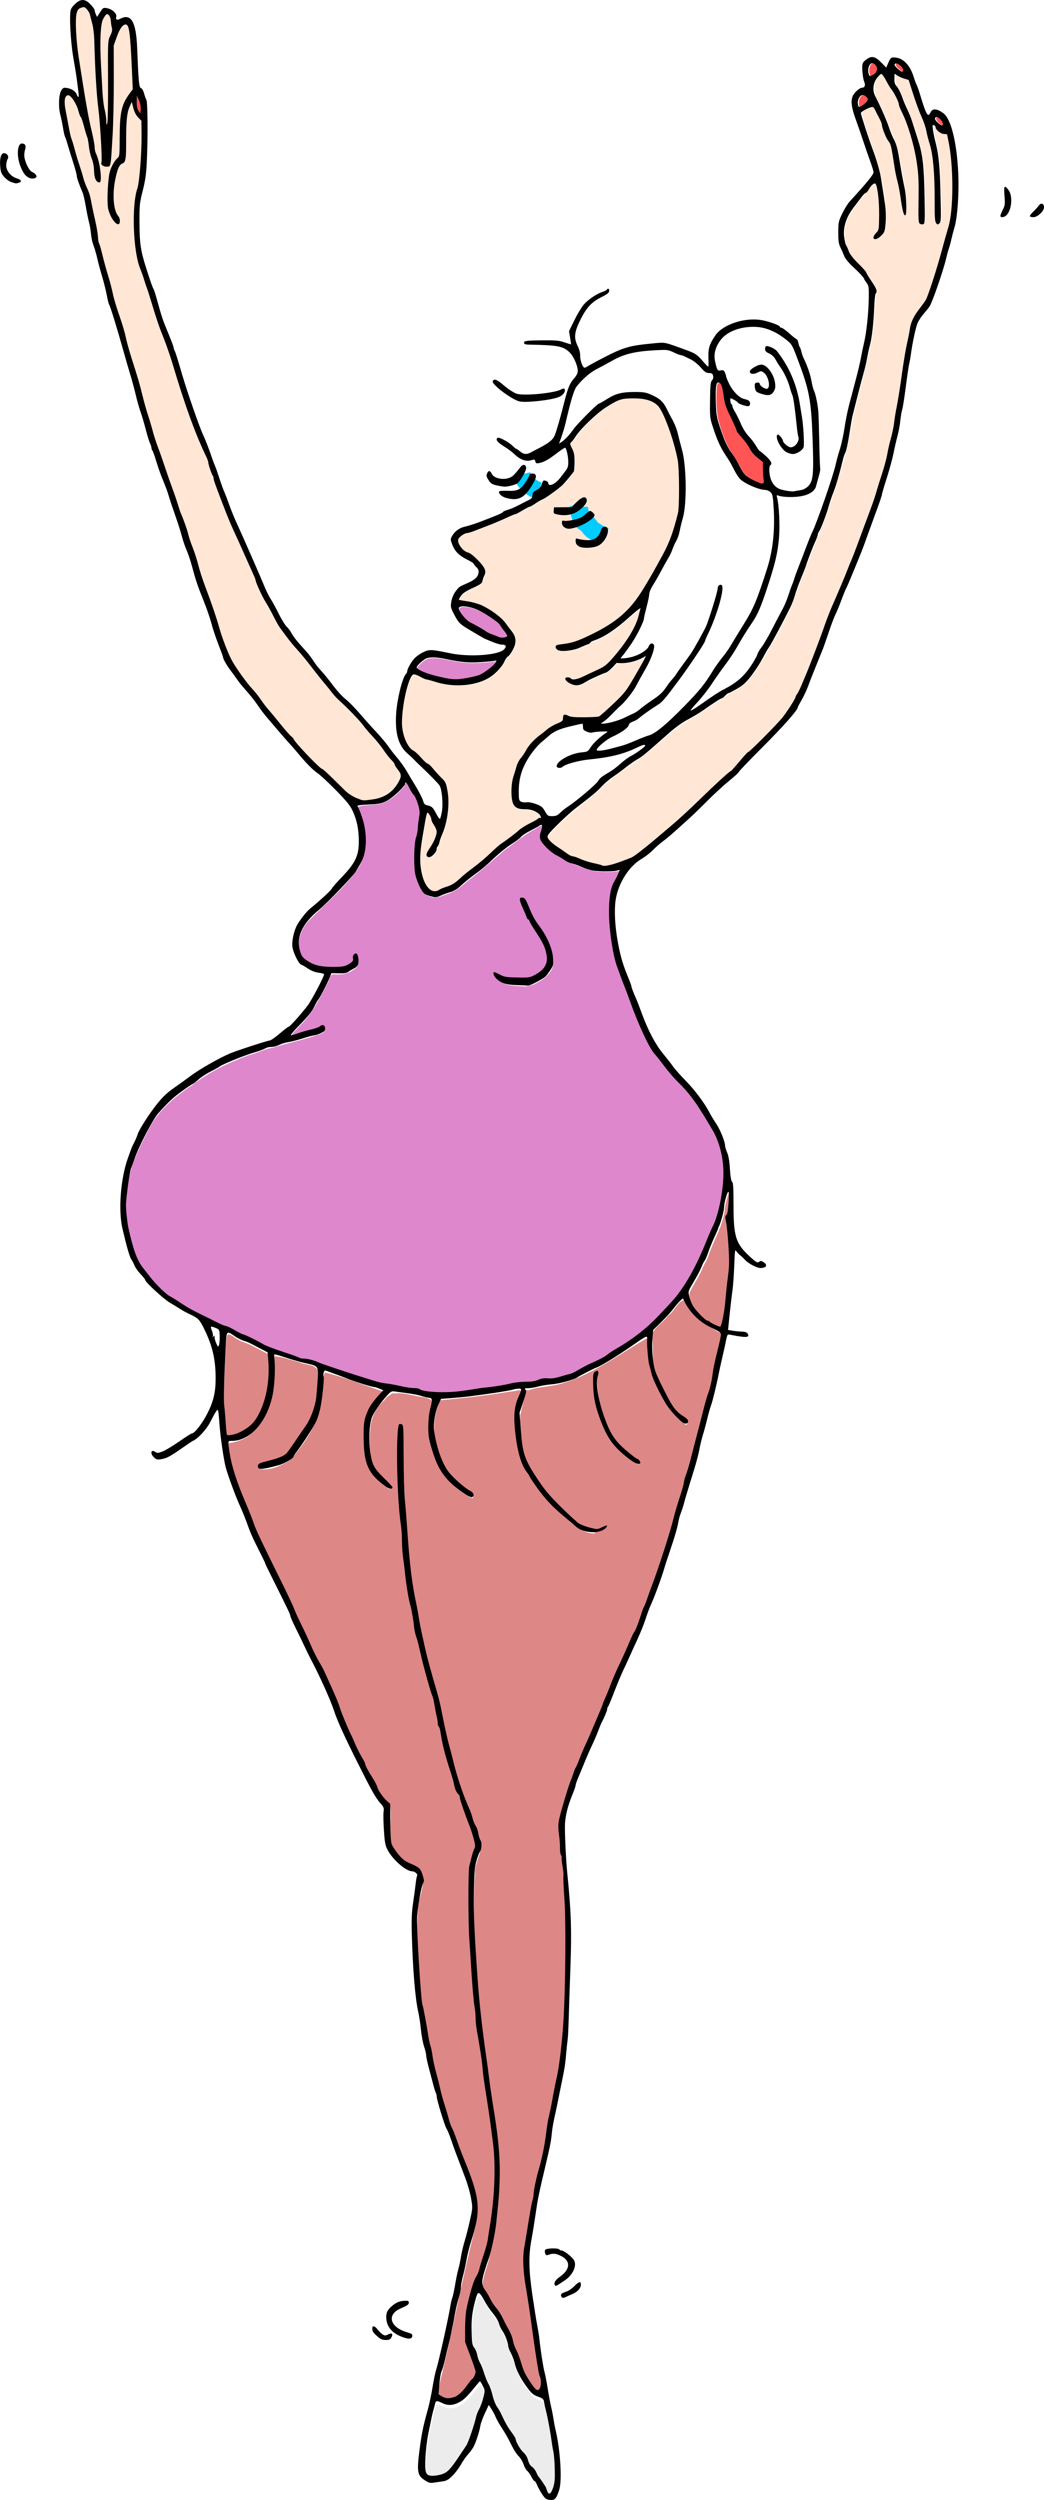
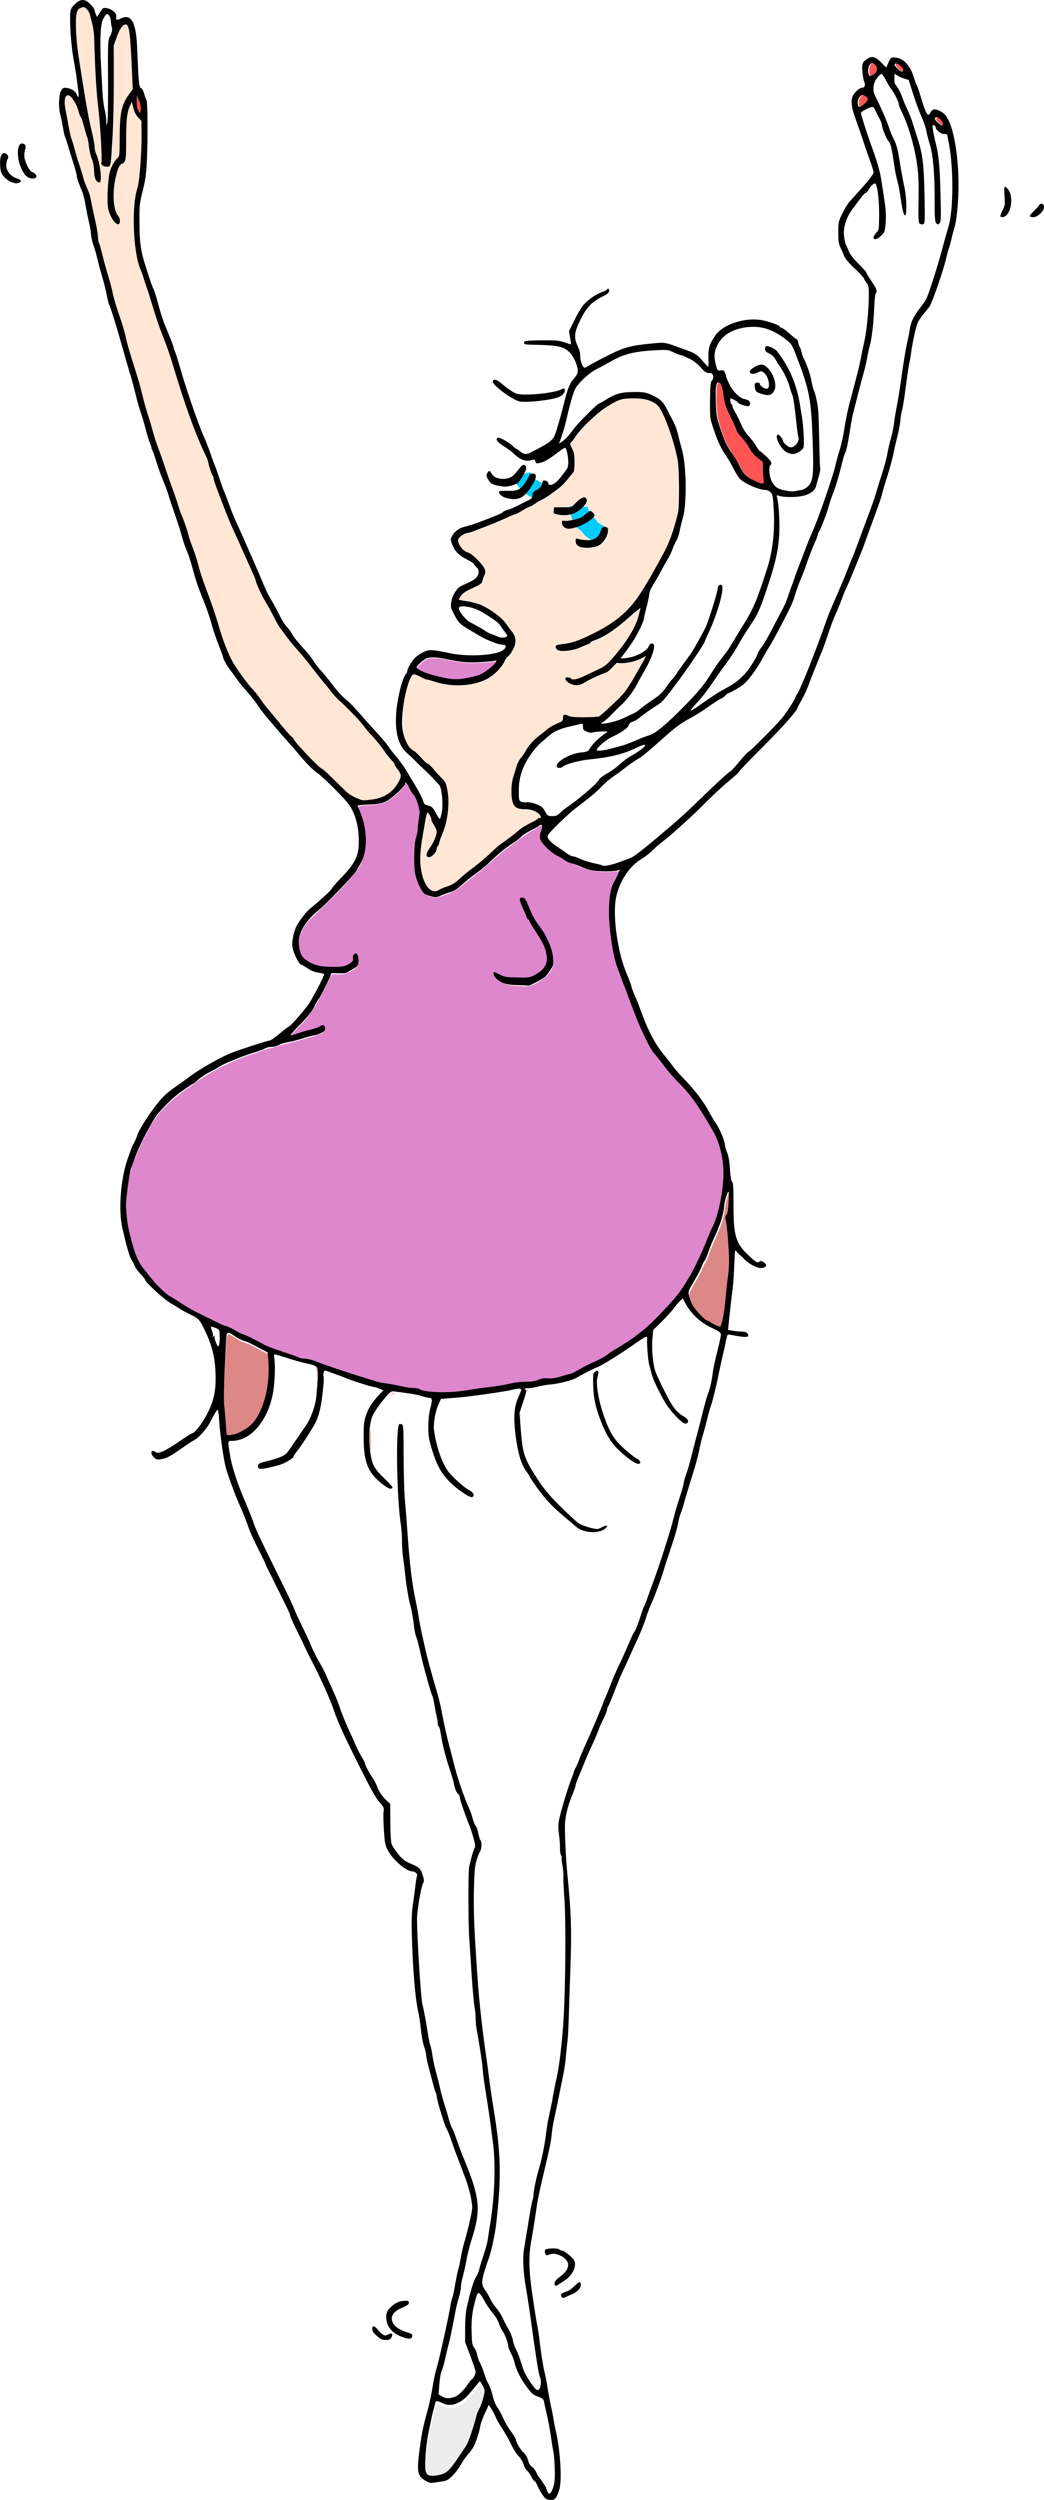
<svg xmlns="http://www.w3.org/2000/svg" width="123.62mm" height="295.89mm" version="1.1" viewBox="0 0 123.62 295.89">
  <defs>
    <filter id="b" x="-.537" y="-.454" width="2.074" height="1.908" color-interpolation-filters="sRGB">
      <feGaussianBlur stdDeviation="0.654" />
    </filter>
    <filter id="a" x="-.619" y="-.629" width="2.238" height="2.259" color-interpolation-filters="sRGB">
      <feGaussianBlur stdDeviation="0.517" />
    </filter>
  </defs>
  <g>
-     <path transform="scale(.265)" d="m298.43 587.7c-2.402 3.658-8.37 5.987-6.875 11.11 0.54 6.533-0.847 13.549 3.304 19.181 2.796 6.348 6.251 12.464 11.464 17.133 1.434 1.185 0.201 1.728-0.702 0.59-9.753-9.354-15.891-22.703-15.414-36.316 0.362-3.4-2.92-0.498-4.192 0.111-11.485 6.918-22.743 15.067-35.82 18.634-4.989 1.419-10.673 1.052-15.3 3.395-0.975 5.514-3.37 10.958-2.32 16.727 0.185 8.802 2.629 17.564 8.214 24.495 5.568 7.189 11.598 14.358 19.04 19.648 1.662 1.109 5.463 1.535 6.282 2.519-7.348 0.124-12.465-6.57-17.589-10.936-8.8-8.927-16.826-19.875-17.354-32.879-1.282-6.374-0.139-12.752 2.272-18.688 0.324-2.676-3.704-0.756-5.056-0.972-10.496 1.787-21.115 3.01-31.688 3.955-3.435 7.711-3.64 16.509-0.493 24.349 2.033 8.149 8.46 13.921 15.048 18.554 0.928 1.794-2.169-0.097-2.626-0.445-13.754-7.708-18.803-25.416-15.159-40.089 0.367-4.08-5.488-3.554-8.044-4.439-4.455-0.763-10.478-2.749-13.544 1.932-4.485 3.901-6.898 9.61-6.33 15.551-0.017 6.691-0.992 14.649 4.708 19.534 1.12 1.495 3.47 3.356 3.915 4.855-6.726-3.804-11.551-11.13-10.573-19.047-0.182-7.122-0.469-15.321 5.371-20.495 0.716-1.151 4.442-3.91 1.328-4.442-8.3-2.864-16.626-6.184-25.11-8.221-1.562 3.08-0.364 7.087-1.369 10.432-0.972 11.057-7.048 21.061-14.559 28.93-3.74 2.311-8.618 4.571-13.032 3.769 2.062-2.568 6.585-2.372 9.445-4.092 5.441-2.919 7.897-9.29 11.341-14.119 5.26-7.588 5.904-17.397 4.587-26.263-1.36-2.522-5.422-1.903-7.695-3.219-3.821-0.979-7.712-2.431-11.59-2.733 0.402 12.05 0.016 26.357-10.117 34.671-2.795 2.726-6.719 3.667-10.282 4.298-0.234 8.048 3.309 15.84 5.838 23.391 9.87 25.296 22.413 49.438 33.851 74.039 7.997 14.513 12.428 30.639 20.526 45.125 3.924 6.953 6.682 14.82 12.327 20.633 0.715 6.379-1.523 13.589 1.662 19.495 2.577 4.744 8.088 6.185 11.663 9.755 3.066 5.047-1.366 10.81-1.075 16.195-0.85 16.147 0.511 32.416 2.916 48.39 3.777 22.401 9.206 44.582 18.046 65.564 3.816 9.158 7.074 19.169 4.323 29.105-5.744 22.575-9.921 45.555-15.536 68.132-0.444 2.882-1.786 8.037 2.585 8.449 6.664 1.036 10.784-5.715 13.91-10.49 0.596-4.168-2.434-8.146-3.198-12.221-2.267-11.816 0.123-24.182 5.146-34.989 8.995-26.172 7.394-54.515 2.904-81.4-5.26-31.988-8.675-64.483-7.072-96.922-0.13-5.676 3.828-11.17 0.94-16.716-3.841-12.743-9.778-24.732-12.404-37.842-3.037-13.271-5.796-26.599-9.831-39.619-8.496-33.269-11.691-67.842-10.925-102.12-0.266-0.895 0.994-4.583 1.251-1.787 0.728 23.416 1.291 46.95 4.566 70.199 3.727 24.421 11.177 48.018 16.253 72.147 3.343 14.613 9.361 28.398 14.095 42.55 0.614 4.402-2.682 8.335-2.419 12.828-1.598 23.632 0.808 47.349 3.254 70.845 3.856 32.865 12.377 66.712 3.502 99.512-0.911 5.209-3.894 10.341-3.338 15.69 5.625 10.263 12.692 19.876 15.924 31.295 1.842 5.498 3.912 11.738 8.588 15.429 3.393 0.354 1.837-5.176 1.617-6.902-2.143-16.859-5.895-33.551-7.144-50.501 1.648-18.561 6.069-36.749 9.772-54.974 3.5-20.892 8.887-41.671 8.307-63.02 0.053-21.369 0.862-42.846-1.17-64.141-2.023-10.656-0.285-21.575 3.94-31.482 9.662-24.971 20.585-49.436 31.072-74.063 13.663-34.432 22.609-70.468 32.185-106.17 1.193-7.344 3.295-14.66 4.371-21.948-6.096-3.512-12.603-7.136-16.056-13.621-2.302-5.388-5.718 3.568-8.504 5.016zm-31.837 26.673c0.503 8.231 1.541 16.648 5.319 24.15 2.491 6.832 8.794 10.944 13.68 15.77-6.449-3.259-11.93-9.076-14.803-15.815-3.437-7.427-5.72-16.056-4.234-24.174z" fill="#de8787" />
    <path transform="scale(.265)" d="m252.95 865.15c-0.143 0.059-0.08 0.252-0.102 0.373-0.035 2.704-0.038 5.409-0.062 8.114-0.031 4.829-0.096 9.658-0.125 14.487 5e-3 0.317-7e-3 0.637 0.012 0.952 0.028 0.138 0.231 0.061 0.193-0.063 0.115-4.269 0.18-8.539 0.225-12.808 0.021-3.607 0.041-7.214 0.029-10.821 0.012-0.104-0.042-0.251-0.17-0.233z" fill="#de8787" />
    <path transform="scale(.265)" d="m252.9 857.58c-0.073 2e-3 -0.111 0.081-0.1 0.146 5e-3 1.007 0.019 2.013 0.023 3.02 9e-3 1.47 0.012 2.939 0.017 4.409 2e-3 0.072 0.077 0.111 0.142 0.1 0.076 0.012 0.141-0.058 0.126-0.133-0.019-2.212-0.037-4.424-0.081-6.635-7e-3 -0.275-8e-3 -0.55-0.02-0.825-0.014-0.049-0.054-0.084-0.106-0.082z" fill="#de8787" />
    <path transform="scale(.265)" d="m165.43 638.96c-0.109 0.069-0.059 0.222-0.087 0.33-0.119 1.368-0.167 2.741-0.157 4.114-3e-3 1.397 0.061 2.794 0.184 4.185 4e-3 0.089 3e-3 0.227 0.128 0.221 0.135-0.048 0.07-0.215 0.086-0.324-2e-3 -1.732 0.012-3.463 0.052-5.194 8e-3 -0.685 0.041-1.371-0.027-2.054-0.032-0.401-0.029-0.803-0.044-1.205-0.015-0.06-0.078-0.087-0.135-0.072z" fill="#de8787" />
    <path transform="scale(.265)" d="m141.33 611.16c-0.14 0.026-0.088 0.192-0.011 0.259 0.238 0.269 0.208 0.644 0.271 0.974 0.231 1.688 0.375 3.388 0.456 5.09 0.029 0.14 0.225 0.076 0.204-0.048 0.092-1.302 0.203-2.608 0.139-3.914-0.044-0.737-0.177-1.533-0.705-2.089-0.109-0.093-0.201-0.254-0.353-0.272z" fill="#de8787" />
    <path transform="scale(.265)" d="m235.99 620.88c-0.333 0.021-0.679-6e-3 -1.002 0.09-0.148 0.04-0.285 0.2-0.198 0.354 0.054 0.114 0.153 0.31 0.307 0.225 0.351-0.172 0.711-0.315 1.065-0.479 0.11-0.085-7e-3 -0.223-0.12-0.19-0.018 6e-5 -0.035 1.5e-4 -0.053 2.2e-4z" fill="#de8787" />
    <path transform="scale(.265)" d="m175.94 622.3c-0.29-6e-3 -0.582 0.047-0.846 0.169-0.218 0.1-0.42 0.234-0.604 0.388-0.063 0.064-3e-3 0.18 0.084 0.17 0.087-0.02 0.165-0.071 0.25-0.099 0.432-0.174 0.872-0.301 1.325-0.39 0.073-0.023 0.179-0.01 0.215-0.091 0.03-0.073-0.041-0.145-0.114-0.138-0.103-0.01-0.207-9e-3 -0.31-9e-3z" fill="#de8787" />
    <path transform="scale(.265)" d="m232.61 631.53c-0.046 7e-3 -0.077 0.047-0.088 0.09-0.039 0.114-0.079 0.228-0.115 0.343-9e-3 0.053 5e-3 0.108 6e-3 0.161 6e-3 0.064 7e-3 0.129 0.017 0.193 0.013 0.064 0.096 0.098 0.15 0.06 0.052-0.03 0.048-0.096 0.058-0.147 0.027-0.198 0.06-0.395 0.088-0.593 5e-3 -0.063-0.053-0.116-0.115-0.107z" fill="#de8787" />
    <path transform="scale(.265)" d="m325.96 532.99c-0.442 0.138-0.538 0.697-0.717 1.065-0.732 2.071-1.232 4.236-1.385 6.428-0.282 2.276-0.967 4.47-1.667 6.649-0.33 0.949-0.804 1.855-1.102 2.807-1.255 3.031-2.76 5.978-3.866 9.08-0.685 1.847-1.257 3.783-2.372 5.418-0.856 1.609-1.444 3.347-2.336 4.939-1.253 2.436-2.762 4.73-4.013 7.166-0.422 0.72-0.542 1.576-0.379 2.389 0.367 1.76 0.951 3.489 1.79 5.082 1.074 1.755 2.495 3.27 3.927 4.736 0.762 0.714 1.494 1.507 2.421 2.009 0.427 0.181 0.976 0.151 1.258 0.583 1.17 0.854 2.509 1.456 3.852 1.985 0.367 0.108 0.945 0.405 1.219-0.019 0.573-1.379 0.872-2.858 1.177-4.315 0.696-3.566 0.987-7.191 1.317-10.803 0.335-3.631 0.896-7.239 1.215-10.872 0.198-2.96 0.067-5.932-0.099-8.891-0.249-3.957-0.498-7.926-1.146-11.842-0.189-0.831-0.288-1.683-0.307-2.54 0.895-0.704 1.01-1.911 1.149-2.958 0.266-2.442 0.455-4.904 0.372-7.362-0.047-0.223 0.021-0.714-0.31-0.735z" fill="#de8787" />
    <path transform="scale(.265)" d="m102.21 596.03c-0.611-7e-3 -0.848 0.711-0.932 1.206-0.338 2.341-0.352 4.714-0.495 7.071-0.312 7.073-0.674 14.148-0.667 21.229-0.015 1.855 0.131 3.705 0.342 5.546 0.346 3.439 0.451 6.903 0.888 10.334 1.8e-4 0.324 0.195 0.653 0.545 0.67 1.285 0.086 2.561-0.255 3.782-0.62 2.078-0.756 4.015-1.883 5.784-3.203 1.42-1.173 2.696-2.541 3.603-4.153 3.357-5.664 4.867-12.246 5.223-18.773 0.205-3.507-0.035-7.024-0.441-10.506-1.792-0.997-3.644-1.913-5.462-2.874-1.684-0.867-3.356-1.79-5.182-2.327-1.955-0.65-3.685-1.802-5.395-2.938-0.493-0.282-0.999-0.668-1.593-0.664z" fill="#de8787" />
    <path transform="scale(.265)" d="m181.34 349.79c-0.653 0.448-0.446 1.655-1.306 2.107-3.289 3.665-7.404 7.391-12.63 7.447-2.379 0.383-5.086 0.119-7.294 0.976 0.798 4.066 2.811 7.887 3.088 12.086 0.853 6.316-0.719 12.984-4.919 17.884-5.889 7.579-13.237 13.802-19.963 20.591-4.354 4.255-6.412 11.432-3.318 16.955 3.458 4.273 9.503 4.87 14.639 4.988 3.032-0.1 7.087-0.417 8.573-3.502 0.218-0.722 0.081-2.493 1.082-2.48 1.587 1.937 1.043 5.086-1.264 6.201-2.469 1.929-5.518 2.43-8.59 2.143-2.256-0.426-2.115 2.936-3.264 4.232-3.368 6.698-6.789 13.57-12.288 18.811-1.243 1.579-3.141 2.929-3.97 4.729 1.252 0.792 2.951-0.459 4.278-0.689 3.476-0.946 6.921-2.102 10.316-3.203 1.484 0.198 0.201 2.322-0.741 2.512-7.156 2.727-14.745 4.052-22.016 6.406-3.749 0.593-7.155 2.495-10.844 3.389-8.926 3.328-17.628 7.527-25.176 13.395-8.096 5.359-15.907 11.957-19.975 20.995-4.03 7.904-8.076 16.084-8.825 25.066-1.504 8.78-0.347 17.762 2.238 26.222 2.22 8.797 8.446 15.82 14.978 21.793 7.893 5.311 16.304 9.898 24.951 13.864 7.687 2.969 14.788 7.275 22.452 10.324 5.573 2.472 11.373 4.452 17.362 5.561 11.392 3.655 22.586 8.134 34.325 10.59 4.374 0.749 8.705 1.764 13.126 2.151 5.155 2.039 10.837 1.49 16.259 1.361 10.689-0.565 21.152-3.047 31.737-4.345 4.278 0.194 8.25-1.75 12.52-1.613 5.945-0.573 11.382-3.174 16.555-5.982 7.235-3.418 13.904-7.906 20.493-12.409 11.325-8.686 21.483-19.396 27.59-32.433 3.812-7.939 7.679-15.941 10.185-24.404 2.919-11.608 3.729-24.622-2.256-35.442-4.634-8.742-10.395-16.874-17.285-23.986-5.818-6.851-11.898-13.789-15.12-22.313-4.076-9.681-7.826-19.527-11.144-29.491-2.956-9.773-3.105-20.154-2.518-30.264 0.396-3.978 3.241-7.281 4.126-11.042-2.507 0.277-5.111 0.651-7.69 0.416-5.444 0.185-10.47-2.226-15.41-4.19-4.522-2.39-9.329-5.107-12.144-9.52-1.169-2.2 1.279-4.675 0.242-6.808-1.578-0.242-2.958 1.391-4.384 1.933-4.475 2.506-8.334 5.905-12.533 8.821-5.473 4.652-10.78 9.502-16.551 13.792-2.808 2.543-5.805 4.955-9.508 6.027-2.462 0.913-5.193 2.201-7.747 0.771-3.197-0.978-3.894-4.775-5.117-7.429-1.4-5.435-0.94-11.205-0.428-16.739 0.773-4.698 1.945-9.467 1.585-14.251-0.691-4.274-3.408-7.754-5.535-11.385-0.252-0.263-0.549-0.619-0.949-0.62zm52.126 52.026c1.922 0.35 2.196 2.969 3.121 4.349 3.018 7.506 9.531 13.478 10.539 21.778 1.163 4.372-2.392 8.286-5.921 10.297-2.507 1.639-5.424 2.692-8.465 2.225-4.131-0.173-9.575-0.456-11.544-4.81 0.313-0.685 1.669 0.428 2.24 0.531 3.834 1.884 8.291 1.128 12.418 1.312 3.942-0.557 7.866-3.401 9.06-7.298 0.633-6.24-3.706-11.468-6.665-16.542-0.661-1.177-1.162-2.332-2.019-3.346-1.215-2.694-2.881-5.405-3.204-8.359 0.084-0.151 0.296-0.127 0.442-0.137z" fill="#de87cd" />
-     <path transform="scale(.265)" d="m207.15 271.1c-0.675 0.017-1.563 0.035-1.901 0.741-0.194 0.587 0.212 1.172 0.458 1.68 0.98 1.649 2.285 3.099 3.738 4.344 1.399 0.969 2.971 1.652 4.439 2.507 1.385 0.75 2.726 1.574 4.023 2.463 1.639 0.937 3.5 1.371 5.194 2.181 0.972 0.357 2.059 0.359 3.063 0.146 0.437-0.087 1.076-0.394 0.915-0.941-0.598-1.353-1.67-2.419-2.484-3.639-0.536-0.785-1.003-1.647-1.792-2.215-2.281-1.811-4.724-3.422-7.27-4.835-2.422-1.301-5.08-2.313-7.852-2.433-0.177-5e-3 -0.353-3e-3 -0.53 2.3e-4z" fill="#de87cd" />
    <path transform="scale(.265)" d="m194.04 293.96c-1.339 0.016-2.786-7e-3 -3.942 0.781-1.276 0.849-2.444 1.881-3.421 3.062-0.302 0.339-0.448 0.915-0.051 1.247 0.974 0.89 2.251 1.345 3.45 1.847 3.33 1.262 6.817 2.067 10.314 2.708 1.286 0.25 2.594 0.359 3.903 0.298 1.587 0.014 3.16-0.208 4.713-0.517 1.906-0.39 3.844-0.726 5.665-1.43 1.839-0.804 3.455-2.034 5.018-3.275 0.909-0.8 1.909-1.592 2.462-2.696 0.102-0.227 0.21-0.793-0.213-0.642-1.432 0.225-2.871 0.402-4.317 0.501-3.891 0.332-7.828 0.519-11.704-0.061-3.286-0.422-6.5-1.272-9.784-1.718-0.694-0.084-1.394-0.114-2.093-0.106z" fill="#de87cd" />
-     <path transform="scale(.265)" d="m214.16 1025.6c-0.836 0.256-0.922 1.365-1.221 2.057-1.29 4.378-2.148 8.915-2.048 13.496 0.05 2.526-7e-3 5.087 0.442 7.579 0.513 1.384 1.532 2.539 1.86 4.006 0.391 1.652 0.886 3.279 1.705 4.775 1.443 3.34 2.425 6.867 4.08 10.119 1.389 3.135 1.632 6.749 3.654 9.607 2.099 3.57 3.638 7.463 6.12 10.806 0.713 1.217 1.824 2.292 2.023 3.742 0.855 2.423 2.519 4.45 4.193 6.341 1.278 1.531 1.141 3.84 2.724 5.162 1.043 0.912 1.92 1.999 2.427 3.3 0.85 1.766 2.272 3.162 3.198 4.887 0.78 1.122 1.233 2.418 1.806 3.647 0.364 0.695 1.3 0.397 1.615-0.182 1.19-2.066 1.679-4.471 1.665-6.842 0.122-4.693-0.104-9.418-1.053-14.026-0.861-5.879-1.836-11.754-3.257-17.525-0.319-1.132-0.334-2.423-1.008-3.416-1.197-1.136-2.99-1.227-4.259-2.279-2.071-1.632-3.47-3.952-4.894-6.138-1.626-2.589-2.851-5.406-3.632-8.358-0.603-2.263-1.845-4.279-2.586-6.486-0.349-2.523-1.307-4.967-2.627-7.145-1.459-2.183-1.871-4.907-3.546-6.969-1.994-2.488-3.789-5.126-5.325-7.922-0.58-0.771-0.988-1.978-2.018-2.237z" fill="#ececec" />
    <path transform="scale(.265)" d="m214.71 1065.2c-0.694 0.366-1.083 1.194-1.65 1.733-2.25 2.546-4.22 5.502-7.194 7.275-1.993 1.215-4.48 1.894-6.752 1.076-1.258-0.352-2.405-1.269-3.753-1.25-0.827 0.255-0.694 1.382-1.009 2.026-1.407 5.011-2.359 10.137-3.268 15.258-0.716 4.455-1.035 8.989-0.823 13.497 0.07 1.159 0.586 2.594 1.917 2.744 2.494 0.166 5.193-0.018 7.37-1.367 3.013-2.228 4.827-5.618 6.955-8.618 1.365-2.116 2.934-4.154 3.677-6.596 1.333-3.533 2.36-7.168 3.407-10.791 0.979-2.542 2.306-4.964 2.929-7.639 0.37-1.62 0.829-3.493-0.152-4.995-0.491-0.772-0.732-1.853-1.554-2.345-0.033-0.01-0.066-0.011-0.099-0.01z" fill="#ececec" />
    <path transform="scale(.265)" d="m321.44 170.97c-1.174 0.109-0.989 1.718-1.185 2.54-0.326 4.313-0.076 8.671 0.462 12.958 1.037 4.304 2.52 8.515 4.338 12.55 1.822 3.481 4.314 6.564 6.072 10.087 1.061 2.413 2.937 4.427 5.337 5.541 1.561 0.673 3.085 1.724 4.814 1.838 1.226-0.351 0.567-1.842 0.603-2.719-0.184-2.444-0.166-4.92-0.382-7.348-2.738-1.89-5.034-4.328-6.633-7.249-1.425-2.337-3.526-4.197-4.969-6.5-1.865-5.176-5.164-9.881-5.812-15.45-0.45-1.966-0.439-4.208-1.666-5.892-0.253-0.261-0.621-0.378-0.98-0.356z" fill="#f55" />
    <path transform="scale(.265)" d="m61.193 42.59c-0.11 0.71-0.058 1.464-0.097 2.191 0.022 1.41-0.092 2.896 0.462 4.228 0.329 0.635 0.722 1.252 1.188 1.792 0.302 0.039 0.201-0.426 0.255-0.615 0.106-1.534 0.179-3.125-0.395-4.585-0.392-1.02-0.789-2.06-1.312-3.012-0.024-0.037-0.067 0.001-0.101 0.002z" fill="#f55" />
    <path transform="scale(.265)" d="m419.31 52.245c-0.546-0.064-1.167 0.392-0.984 0.984 0.365 1.164 1.473 1.875 2.387 2.592 0.356 0.218 0.948 0.71 1.278 0.198 0.464-0.904-0.276-1.821-0.824-2.494-0.504-0.521-1.066-1.26-1.858-1.28z" fill="#f55" />
    <path transform="scale(.265)" d="m400.99 28.225c-0.44-0.041-0.925 0.351-0.722 0.815 0.405 1.099 1.43 1.817 2.297 2.539 0.418 0.285 1.084 0.88 1.564 0.379 0.605-0.665-1e-3 -1.561-0.49-2.094-0.702-0.744-1.558-1.608-2.649-1.639z" fill="#f55" />
    <path transform="scale(.265)" d="m390.29 28.094c-1.051 0.145-1.521 1.318-1.751 2.222-0.268 1.204-0.154 2.553 0.478 3.625 0.325 0.419 0.858-0.065 1.232-0.146 1.351-0.48 2.57-1.797 2.341-3.317-0.124-1.099-0.994-2.142-2.085-2.377-0.071-0.009-0.144-0.012-0.216-0.007z" fill="#f55" />
    <path transform="scale(.265)" d="m386.05 42.342c-1.221 0.158-1.927 1.423-2.183 2.518-0.144 0.957-0.238 2.065 0.322 2.907 0.389 0.46 0.98-0.089 1.38-0.25 1.146-0.71 2.348-1.58 2.886-2.86 0.203-0.86-0.63-1.542-1.27-1.959-0.343-0.2-0.73-0.367-1.135-0.356z" fill="#f55" />
    <path transform="scale(.265)" d="m281.78 178c-5.516-0.026-10.2 3.491-14.353 6.73-4.847 3.938-8.994 8.708-12.584 13.772 1.275 2.572 2.259 5.338 2.063 8.255 0.049 1.979 0.018 4.181-1.581 5.612-2.929 3.96-6.737 7.134-10.942 9.666-8.184 5.291-17.083 9.349-26.158 12.849-3.534 1.494-7.194 2.656-10.779 3.987-1.422 0.6-2.973 1.843-2.475 3.594 0.515 2.509 2.724 4.376 5.046 5.219 2.727 1.854 5.299 4.246 6.734 7.252 0.542 1.707-0.701 3.384-1.215 4.963-0.705 1.799-2.953 2.089-4.425 3.069-2.377 1.125-5.174 2.575-5.944 5.284 0.802 0.658 2.181 0.496 3.186 0.813 7.807 1.064 14.966 5.651 19.432 12.122 1.591 2.008 3.313 4.578 2.326 7.223-0.824 3.304-3.714 5.401-5.144 8.369-3.868 6.251-11.371 9.361-18.511 9.399-6.274 0.427-12.431-1.413-18.213-3.664-1.208-0.499-3.115-1.848-4.149-0.341-2.235 3.771-2.808 8.266-3.617 12.506-0.964 6.024-1.509 12.641 1.627 18.164 1.444 2.586 4.163 4.068 6.096 6.247 2.088 2.045 4.499 3.69 6.349 5.986 2.038 2.457 5.004 4.625 5.345 8.027 0.814 4.928 0.486 10.058-0.561 14.938-0.977 3.491-2.279 6.896-3.575 10.277-0.674 1.575-1.066 3.447-2.678 4.384-0.611 0.734-2.201 0.386-1.763-0.707 1.307-3.447 4.421-6.494 4.21-10.419-0.614-2.332-2.078-4.348-2.783-6.652-0.311-0.486-1.104-2.092-1.75-1.181-1.195 3.401-1.414 7.087-2.082 10.62-1.15 7.112-2.009 14.99 1.612 21.566 0.979 2.169 3.673 3.754 5.928 2.417 3.168-1.493 6.715-2.38 9.269-4.939 5.169-4.506 10.834-8.445 15.746-13.252 3.923-3.352 8.184-6.28 12.208-9.507 2.458-1.72 5.233-2.95 7.794-4.469 0.956 0.357 0.9-0.979 0.506-1.499-1.876-2.54-5.31-2.931-8.225-3.008-1.759-0.125-3.656-1.03-4.024-2.917-1.588-5.933 0.276-12.073 2.394-17.634 1.571-2.515 3.291-4.948 4.92-7.428 3.306-3.877 7.41-7.116 11.894-9.529 1.108-0.807 3.219-1.099 3.19-2.82 0.079-0.576 0.235-1.739 1.099-1.308 4.661 1.54 9.704 1.022 14.523 0.766 1.578-0.481 2.693-2.103 4.008-3.128 4.356-4.103 8.817-8.266 11.677-13.606 1.947-3.504 4.263-6.881 5.769-10.59-1.002-0.14-2.062 0.846-3.045 1.144-3.217 1.618-6.868 1.689-10.378 1.837-1.947 2.022-3.964 4.113-6.73 4.966-3.514 1.354-6.681 3.514-10.238 4.734-1.978 0.229-4.252-0.658-5.393-2.302-0.126-1.107 1.503-0.549 1.983-0.187 1.498 1.223 3.36-0.15 4.936-0.613 3.449-1.468 6.917-3.006 10.205-4.763 7.372-7.073 14.042-15.619 16.263-25.797 0.286-0.788-0.716-0.697-1.006-0.202-6.559 5.145-12.573 11.459-20.63 14.239-1.21 0.69-2.27 1.611-3.656 2.024-3.599 1.584-7.664 2.875-11.599 1.993-0.823-0.205-1.449-1.764-0.188-1.766 4.033-0.78 8.143-1.45 11.86-3.316 9.503-4.207 18.825-9.974 24.516-18.929 4.79-7.506 9.409-15.172 13.127-23.273 2.631-6.559 5.065-13.449 4.83-20.62 0.017-7.325 0.374-14.794-1.7-21.911-1.731-6.345-3.609-12.795-7.024-18.466-2.436-3.426-7.028-4.209-10.962-4.249-0.862-0.033-1.725-0.04-2.587-0.021zm-20.27 44.59c1.033 0.435 1.041 1.673 0.38 2.445-2.592 3.971-7.822 6.076-12.421 4.788-0.917-5e-3 -1.719-0.546-1.432-1.537-0.515-2.078 2.32-0.805 3.535-1.152 1.496-0.149 3.227 0.295 4.583-0.211 1.612-1.568 3.205-3.549 5.354-4.332zm2.633 6.313c0.778 0.289 2.2 1.256 1.297 2.154-2.709 2.797-6.511 4.476-10.307 5.17-1.685 0.357-3.735-1.171-3.308-3.033 3.067-0.01 6.344-0.388 9.019-1.984 1.155-0.67 2.033-1.853 3.298-2.307zm6.491 6.949c1.709 0.379 1.205 2.726 0.614 3.882-1.223 2.713-3.796 4.884-6.857 4.962-2.075 0.181-4.903 0.429-6.233-1.551-0.25-0.526-0.478-1.632 0.117-1.91 2.772 0.449 5.954 1.104 8.523-0.373 1.819-1.171 1.908-3.767 3.623-4.976 0.068-0.023 0.14-0.035 0.213-0.033z" fill="#ffe6d5" />
-     <path transform="scale(.265)" d="m400.17 32.824c-0.474 2.77 0.24 5.533 1.902 7.782 4.018 8.454 7.225 17.324 9.63 26.376 1.974 9.396 1.629 19.121 1.758 28.683-0.226 1.409 0.351 3.387-0.687 4.473-1.629-0.359-0.844-2.646-1.168-3.798-0.457-10.441 0.239-21.085-2.594-31.264-1.418-6.312-3.911-12.323-6.415-18.239-1.264-4.295-4.065-8.006-6.38-11.798-0.631-0.74-1.434-2.766-2.637-1.658-3.409 2.574-3.515 7.572-1.487 11.038 3.35 7.396 6.684 14.84 9.143 22.579 1.514 7.38 3.071 14.824 3.856 22.319-0.038 1.865 0.192 4.439-0.336 5.941-1.546-5.816-2.172-11.878-3.585-17.736-1.032-4.627-1.266-9.491-2.95-13.943-3.005-4.602-3.389-10.376-6.666-14.849-0.497-1.428-1.941-1.125-2.975-0.529-1.351 0.666-4.125 1.386-3.25 3.455 3.315 11.693 8.429 22.941 9.789 35.126 0.638 5.43 1.655 11.09 0.355 16.478-0.742 1.494-2.459 3.724-4.321 3.128 0.694-2.08 3.205-3.454 2.428-5.949-0.198-5.848 0.466-11.921-1.237-17.596-0.401-1.591-2.141-0.754-2.655 0.28-4.066 4.604-8.392 9.202-10.982 14.858-2.839 6.226-0.692 13.573 3.735 18.468 3.653 4.03 7.216 8.388 9.383 13.414-1.249 7.623-0.94 15.497-2.556 23.089-2.958 14.886-7.644 29.399-10.089 44.396-1.37 6.312-3.397 12.467-5.2 18.672-2.923 9.422-6.213 18.734-10.149 27.784-3.322 8.624-6.48 17.32-9.784 25.941-4.644 10.256-10.194 20.12-16.198 29.635-2.906 4.514-6.989 8.211-11.885 10.456-1.924 1.225-3.601 2.736-5.665 3.758-5.513 3.876-11.411 7.143-17.03 10.846-7.799 6.083-14.863 13.105-23.208 18.487-5.705 3.753-10.741 8.348-15.828 12.867-6.611 5.461-13.505 10.776-18.961 17.442-1.436 2.075 1.341 3.676 2.672 4.846 6.156 4.999 13.813 7.66 21.507 9.157 4.359 0.495 8.447-1.683 12.441-3.108 6.166-3.208 10.991-8.411 16.431-12.647 10.345-8.703 19.77-18.423 29.843-27.421 4.981-5.705 10.616-10.761 15.918-16.16 5.464-5.51 10.434-11.61 13.598-18.755 7.279-15.329 11.89-31.75 18.963-47.172 7.616-18.541 14.871-37.3 20.185-56.646 1.864-7.603 3.594-15.233 4.691-22.988 2.374-12.986 3.541-26.246 7.132-38.977 2.498-4.88 6.637-8.889 7.898-14.382 3.294-10.32 6.557-20.687 8.986-31.246 1.417-11.133 1.046-22.492-0.569-33.584-0.493-1.514-0.12-4.373-2.344-4.493-2.12-0.358-3.266-2.178-4.378-3.766-0.788-0.859-1.54 0.306-1.071 1.104 0.881 6.47 2.942 12.758 2.937 19.344 0.299 7.296 0.892 14.62 0.548 21.917 0.14 0.783-0.919 2.366-1.51 1.131-0.955-7.556-0.402-15.245-1.036-22.841-0.266-7.589-2.284-14.957-4.584-22.142-2.344-5.901-4.282-11.953-6.461-17.909-0.977-1.87-3.607-1.757-5.161-2.977-0.557-0.156-1.195-0.816-1.735-0.7z" fill="#ffe6d5" />
    <path transform="scale(.265)" d="m37.374 2.953c-2.951 0.023-3.74 3.412-3.583 5.786-0.205 13.648 2.908 27.038 5.073 40.437 1.266 6.445 2.49 12.901 3.816 19.327 1.096 3.878 2.446 7.93 2.053 11.998-0.522 1.497-1.79-0.27-1.793-1.085-0.816-3.68-1.016-7.487-2.265-11.076-0.781-4.086-1.499-8.192-2.889-12.134-0.958-3.437-2.478-6.664-3.782-9.978-0.886-1.467-1.906-4.079-3.993-3.829-2.137 1.482-1.166 4.697-0.93 6.841 1.931 11.654 5.435 22.994 9.252 34.15 2.389 6.562 3.568 13.517 4.896 20.354 1.551 9.736 5.062 19.039 7.222 28.644 2.477 8.601 5.314 17.089 7.538 25.765 4.979 16.13 8.972 32.562 14.684 48.465 9.777 27.238 18.394 54.879 27.922 82.203 3.111 8.243 8.326 15.455 14.106 22.02 5.198 6.925 10.783 13.583 16.509 20.048 4.728 6.249 10.554 11.524 16.44 16.646 4.658 4.059 8.831 10.054 15.522 10.574 6.005 0.165 12.413-2.478 15.314-7.995 1.554-1.994 1.12-4.735-0.528-6.526-0.852-1.438-1.471-2.935-2.762-4.065-7.017-9.175-14.405-18.1-22.702-26.156-7.921-8.348-14.564-17.775-22.124-26.435-5.613-6.681-9.458-14.566-13.496-22.237-2.799-6.472-5.37-13.057-8.396-19.442-4.988-10.941-9.674-22.059-13.408-33.481-1.684-5.826-4.165-11.353-6.58-16.903-6.642-16.287-10.852-33.436-17.191-49.838-3.136-9.727-6.545-19.384-9.403-29.193-1.917-8.06-1.958-16.486-1.376-24.719 0.715-5.508 2.271-10.901 2.447-16.5 0.545-6.861 0.695-13.759 0.826-20.628-2.531-2.088-3.892-5.153-4.545-8.29-0.623-0.843-1.079 1.013-1.311 1.419-2.241 5.599-1.33 11.795-1.836 17.673-0.332 2.42 0.218 5.141-0.83 7.384-1.433 1.091-2.638 2.526-3.072 4.361-1.632 5.536-1.934 11.522-0.981 17.199 0.423 1.932 2.385 3.644 1.936 5.676-0.668 1.368-1.924-0.837-2.284-1.407-1.415-2.344-2.887-4.756-2.33-7.606 0.181-6.51-0.624-14.082 4.069-19.32 2.067-1.754 0.725-4.744 1.101-7.111 0.234-5.747-0.026-11.747 1.873-17.231 0.96-2.632 3.064-4.759 4.112-7.227-0.635-9.047-0.42-18.209-1.983-27.161-0.054-1.803-2.384-2.044-3.279-0.719-2.396 3.455-3.932 7.689-3.744 11.943-0.155 16.24 0.135 32.547-1.496 48.719 0.157 1.357-1.107 2.662-2.401 1.723-1.696-0.804-0.719-3.273-1.107-4.708-0.32-14.9-2.736-29.658-3.002-44.563-0.47-6.487-0.083-13.347-2.691-19.443-0.588-0.884-1.345-2.455-2.616-2.349z" fill="#ffe6d5" />
-     <path transform="scale(.265)" d="m47.931 6.167c-0.801 0.168-1.153 1.061-1.581 1.667-1.146 1.844-1.191 4.094-1.395 6.191-0.488 8.33 0.211 16.666 0.644 24.982 0.235 3.651 0.377 7.34 1.284 10.902 0.395 1.774 0.544 3.581 0.568 5.396-0.043 0.223 0.144 0.802 0.42 0.475 0.538-1.136 0.376-2.453 0.478-3.674 0.207-10.706 0.04-21.416 0.195-32.123 0.055-1.434 0.353-2.86 1.008-4.142 0.532-1.116 0.945-2.374 0.617-3.614-0.443-1.702-0.238-3.587-1.08-5.176-0.263-0.388-0.647-0.866-1.158-0.883z" fill="#ffe6d5" />
    <path transform="scale(.265)" d="m336.04 146.08c-4.292 0.126-8.704 1.388-12.051 4.158-2.28 2.086-3.966 4.976-4.289 8.078-0.077 2.388 0.263 4.851 1.258 7.034 0.509 0.933 1.638 0.35 2.45 0.426 0.798 0.252 0.945 1.308 1.23 1.977 1.031 3.913 3.259 7.63 6.56 10.031 1.224 0.93 2.983 0.807 4.068 1.889 0.444 0.606 0.286 1.757-0.584 1.839-1.477-0.221-2.999-0.635-4.229-1.505-1.005-0.853-2.131-1.737-3.452-1.984-0.555 0.165-0.317 0.984-0.283 1.407 0.131 1.046 0.885 1.849 1.092 2.874 1.067 2.376 2.452 4.599 3.462 7.005 1.05 2.349 2.373 4.584 4.138 6.469 1.545 1.731 2.722 3.737 4.06 5.621 0.845 0.87 1.923 1.49 2.771 2.37 1.037 1.061 2.428 2.021 2.794 3.53-0.216 0.597-0.838 1.055-0.816 1.764-0.203 2.897 0.319 6.056 2.36 8.256 1.825 1.904 4.611 2.225 7.091 2.551 1.552 0.293 3.087-0.284 4.616-0.505 2.298-0.386 4.39-2.026 5.001-4.326 1.039-3.227 0.603-6.667 0.708-9.996-0.065-7.689-0.318-15.389-1.081-23.043-0.539-5.439-1.953-10.745-3.801-15.876-1.392-3.881-2.704-7.812-4.502-11.529-1.43-2.175-3.698-3.623-5.837-5.024-3.29-2.061-7.068-3.537-11.001-3.474-0.577-0.015-1.155-0.026-1.732-0.018zm7.114 8.892c1.473 0.246 2.926 0.879 4.048 1.871 4.213 4.975 7.187 10.933 9.044 17.16 1.501 5.213 2.217 10.612 2.907 15.98 0.303 3.269 0.523 6.576 0.324 9.86-0.498 1.42-1.985 2.206-3.298 2.748-2.173 0.804-4.618-0.424-5.962-2.167-1.164-1.513-2.311-3.267-2.402-5.229-0.075-0.462 0.441-0.787 0.759-0.384 0.997 0.829 1.476 2.052 2.039 3.176 0.764 0.94 1.748 1.851 2.942 2.167 2.091 0.236 3.773-1.822 3.952-3.76 0.068-1.302-0.469-2.527-0.524-3.829-0.689-5.18-0.948-10.443-2.129-15.547-1.135-3.242-1.945-6.62-3.592-9.662-1.304-2.516-2.952-4.829-4.445-7.232-0.867-1.363-2.343-2.079-3.675-2.887-0.71-0.44-0.704-1.589-0.212-2.188 0.056-0.065 0.143-0.086 0.226-0.078zm-2.471 8.287c1.709 0.106 2.958 1.543 3.903 2.837 1.509 2.251 2.454 5.002 2.076 7.724-0.436 1.26-1.393 2.703-2.896 2.656-1.767 0.024-3.564-0.527-5.046-1.486-0.749-0.816-0.872-2.078-0.706-3.135 0.263-0.841 1.893-0.767 1.924 0.176 0.731 1.046 1.932 1.986 3.257 1.988 1.069-0.18 1.089-1.552 1.039-2.401-0.167-2.185-1.104-4.679-3.239-5.622-1.255-0.283-2.297 0.806-3.51 0.956-0.627 0.218-1.812 4e-3 -1.671-0.861 0.572-1.253 2.014-1.775 3.168-2.362 0.535-0.232 1.115-0.458 1.701-0.471z" fill="#fff" />
    <path transform="scale(.265)" d="m295.44 156.4c-7.331 0.184-14.981 0.917-21.445 4.689-5.206 2.86-10.871 5.346-14.772 10.003-3.393 3.818-3.944 9.162-5.339 13.878-0.984 4.501-2.501 8.864-3.708 13.299 0.191 0.675 1.131-0.39 1.498-0.552 3.546-2.624 5.6-6.691 8.822-9.653 2.706-2.651 5.232-5.642 8.407-7.715 3.633-2.063 7.288-4.497 11.599-4.664 4.059-0.275 8.392-0.476 12.007 1.715 3.041 1.197 4.926 3.997 6.271 6.83 2.257 4.273 4.357 8.671 5.283 13.452 2.508 8.741 2.963 17.972 2.325 27.008-0.443 5.049-1.68 10.009-3.105 14.865-1.308 3.224-2.667 6.455-4.238 9.567-2.63 5.124-5.927 9.905-8.284 15.164-0.942 3.63-1.567 7.346-2.533 10.979-0.64 3.795-2.757 7.159-4.617 10.467-1.732 3.059-4.093 5.717-5.993 8.643 0.158 0.827 1.516 0.133 2.078 0.265 4.339-0.466 8.96-2.249 11.371-6.087 0.526-0.806 1.68-0.13 1.415 0.741-0.825 5.442-4.197 10.039-6.637 14.849-2.687 5.517-6.815 10.133-11.324 14.233-1.905 1.774-3.724 3.657-5.776 5.251 1.648 0.326 3.785-0.126 5.565-0.557 5.787-1.517 11.071-4.514 15.699-8.261 3.065-2.186 6.306-4.273 8.434-7.468 7.162-9.364 14.532-18.87 18.811-29.97 1.742-4.955 3.125-10.032 4.524-15.083 0.413-0.796 1.535-0.159 1.292 0.64-0.694 7.427-3.879 14.337-6.667 21.177-2.516 6.064-6.756 11.178-10.38 16.591-3.282 4.403-6.286 9.085-10.163 12.999-3.368 2.654-7.019 4.938-10.453 7.509-1.384 1.227-3.676 1.434-4.415 3.317-2.631 3.385-7.182 4.281-10.401 6.973-1.359 1.155-3.195 2.182-3.778 3.956 0.239 0.91 1.672 0.231 2.318 0.373 7.965-0.964 15.336-4.396 22.749-7.237 5.413-3.098 9.566-7.903 14.029-12.169 5.056-4.958 9.797-10.286 13.427-16.396 3.566-5.305 7.654-10.267 10.769-15.877 3.775-6.044 7.537-12.177 9.778-18.988 3.337-9.337 6.58-18.941 6.639-28.971 8e-3 -5.039 0.19-10.166-0.808-15.127-0.905-2.285-3.737-2.025-5.686-2.645-3.171-1.066-6.553-2.271-8.916-4.745-2.549-3.517-4.271-7.562-6.747-11.137-2.84-4.679-4.631-9.919-6.217-15.113 0.093-5.417-0.502-10.921 0.326-16.282 0.42-1.06 1.193-2.075 0.813-3.312-0.327-1.667-2.644-0.827-3.593-1.889-3.092-2.826-6.196-5.984-10.365-7.145-2.891-0.849-5.571-2.757-8.718-2.39-0.39-2e-3 -0.78-7e-4 -1.169 2e-3z" fill="#fff" />
  </g>
  <g transform="translate(-1.42 -.725)">
    <path d="m69.961 60.665c-0.025 0.445 0.267 1.47 0.535 1.737 0.141 0.141 0.34 0.206 0.484 0.351 0.236 0.236 0.396 0.579 0.685 0.752 0.223 0.134 0.411 0.228 0.568 0.384 0.022 0.022 0.625 0.216 0.651 0.234" fill="none" filter="url(#b)" stroke="#0cf" stroke-width="2.165" />
    <path d="m63.226 56.846c0.212 0.954 1.11 1.673 2.005 1.971" fill="none" filter="url(#a)" stroke="#0cf" stroke-width="2.065" />
    <path d="m66.025 296.45c-0.238-0.174-0.806-1.095-1.066-1.728-0.077-0.189-0.19-0.343-0.251-0.343-0.06 0-0.231-0.238-0.38-0.53-0.148-0.291-0.369-0.6-0.491-0.686-0.122-0.086-0.311-0.427-0.422-0.759-0.11-0.332-0.372-0.766-0.582-0.966-0.21-0.2-0.575-0.755-0.81-1.235-0.475-0.967-0.664-1.3-1.308-2.306-0.242-0.377-0.518-0.882-0.614-1.122-0.096-0.24-0.317-0.653-0.49-0.918l-0.315-0.482-0.46 0.98c-0.253 0.539-0.495 1.204-0.538 1.479-0.113 0.725-0.551 2.051-0.843 2.555-0.139 0.24-0.433 0.632-0.652 0.872-0.219 0.24-0.587 0.773-0.816 1.184-0.23 0.411-0.683 1.007-1.006 1.323-0.483 0.472-0.696 0.589-1.189 0.654-0.33 0.043-0.804 0.112-1.052 0.153-0.354 0.058-0.561 4e-3 -0.962-0.249-0.961-0.606-1.028-1.006-0.65-3.876 0.231-1.758 0.399-2.555 0.969-4.611 0.171-0.617 0.418-1.795 0.55-2.617 0.131-0.823 0.324-1.748 0.429-2.056 0.266-0.786 1.443-6.062 1.668-7.478 0.06-0.377 0.166-0.834 0.237-1.015 0.07-0.181 0.221-0.882 0.334-1.558 0.113-0.675 0.28-1.48 0.37-1.789 0.09-0.308 0.234-0.981 0.318-1.496 0.084-0.514 0.283-1.355 0.442-1.869 0.159-0.514 0.438-1.608 0.62-2.43 0.33-1.491 0.331-1.499 0.128-2.638-0.112-0.628-0.403-1.666-0.647-2.306-0.244-0.64-0.549-1.444-0.678-1.786-0.129-0.343-0.353-0.932-0.497-1.309-0.144-0.377-0.399-1.094-0.566-1.594-0.167-0.5-0.394-1.047-0.505-1.215-0.219-0.334-1.169-3.436-1.169-3.815 0-0.128-0.049-0.331-0.11-0.45-0.06-0.119-0.173-0.469-0.251-0.777-0.078-0.308-0.308-1.178-0.512-1.932-0.204-0.754-0.372-1.516-0.372-1.694-4.72e-4 -0.178-0.113-0.655-0.25-1.059-0.137-0.405-0.307-1.313-0.377-2.019-0.07-0.706-0.21-1.64-0.312-2.077-0.367-1.584-0.653-5.061-0.769-9.352-0.043-1.601-0.005-2.469 0.156-3.552 0.117-0.788 0.253-1.802 0.301-2.254 0.048-0.451 0.126-0.881 0.172-0.956 0.113-0.183-0.251-0.529-0.556-0.529-0.751 0-2.341-1.38-2.944-2.555-0.272-0.529-0.336-0.876-0.429-2.306-0.06-0.925-0.078-1.911-0.039-2.19 0.064-0.461 0.024-0.56-0.435-1.081-0.529-0.601-1.04-1.52-2.786-5.018-1.496-2.997-2.27-4.71-2.636-5.833-0.41-1.26-1.683-4.095-2.727-6.069-0.236-0.446-0.581-1.147-0.768-1.558-0.187-0.411-0.641-1.352-1.01-2.09-0.369-0.738-0.67-1.414-0.67-1.502 0-0.088-0.136-0.438-0.302-0.777-0.166-0.339-0.466-0.953-0.666-1.364-0.2-0.411-0.737-1.489-1.193-2.395-0.456-0.906-0.829-1.677-0.829-1.714 0-0.069-0.173-0.427-1.148-2.371-0.309-0.617-0.685-1.481-0.835-1.919-0.272-0.796-0.695-1.846-1.149-2.849-0.418-0.925-1.356-3.505-1.542-4.243-0.263-1.044-0.65-3.761-0.747-5.247-0.047-0.713-0.115-1.375-0.152-1.471-0.077-0.201-0.261 0.073-0.973 1.448-0.421 0.814-1.442 1.915-1.974 2.13-0.085 0.034-0.684 0.433-1.332 0.886-1.431 1.001-1.811 1.202-2.478 1.308-0.435 0.07-0.565 0.037-0.823-0.205-0.491-0.462-0.386-1.007 0.13-0.669 0.254 0.166 0.345 0.161 0.889-0.048 0.333-0.128 1.221-0.663 1.973-1.189 0.752-0.526 1.433-0.956 1.515-0.956 0.299 0 1.246-1.239 1.824-2.385 0.705-1.398 0.961-2.493 0.959-4.096-0.004-2.254-0.357-3.802-1.328-5.813-0.557-1.154-0.728-1.332-1.719-1.795-0.411-0.192-0.944-0.482-1.184-0.644-0.24-0.162-0.768-0.484-1.174-0.716-0.714-0.407-2.939-2.454-2.939-2.704 0-0.068-0.241-0.375-0.536-0.682-0.295-0.308-0.613-0.752-0.707-0.988-0.094-0.236-0.273-0.577-0.397-0.758-0.203-0.296-0.566-1.556-1.053-3.659-0.498-2.153-0.222-5.84 0.619-8.25 0.244-0.699 0.494-1.372 0.555-1.496 0.062-0.124 0.197-0.393 0.301-0.599 0.104-0.206 0.254-0.578 0.334-0.826 0.184-0.571 1.353-2.396 2.269-3.541 0.773-0.965 1.211-1.371 2.289-2.114 0.398-0.274 1.178-0.838 1.733-1.254 1.06-0.792 3.397-2.121 4.669-2.654 0.789-0.331 4.427-1.514 4.655-1.514 0.127 0 0.659-0.365 1.181-0.81 0.522-0.446 0.995-0.81 1.052-0.81 0.154 0 1.433-1.42 2.283-2.534 0.467-0.613 1.939-3.417 1.939-3.694 0-0.053-0.294-0.135-0.654-0.182-0.432-0.057-0.873-0.232-1.299-0.515-0.354-0.235-0.685-0.428-0.734-0.428-0.254 0-0.898-1.242-1.052-2.029-0.118-0.604 0.122-1.854 0.498-2.582 0.324-0.629 1.15-1.682 1.609-2.05 1.052-0.846 2.456-2.139 2.532-2.331 0.049-0.125 0.539-0.692 1.088-1.26 1.709-1.766 2.127-2.624 2.123-4.363-0.003-1.397-0.226-2.503-0.724-3.581-0.298-0.646-0.699-1.141-1.974-2.444-0.88-0.899-1.852-1.804-2.161-2.013-0.578-0.39-1.379-1.203-2.366-2.398-0.311-0.377-0.751-0.882-0.977-1.122-0.226-0.24-0.787-0.878-1.245-1.417-0.458-0.54-1.101-1.293-1.429-1.674-0.327-0.381-0.8-1.006-1.052-1.387-0.251-0.382-0.796-1.085-1.212-1.563-0.96-1.105-0.946-1.088-1.317-1.621-0.171-0.247-0.513-0.713-0.759-1.036-0.435-0.57-0.861-1.331-0.861-1.536 0-0.056-0.248-0.736-0.551-1.511-0.303-0.775-0.67-1.877-0.816-2.447-0.146-0.571-0.549-1.747-0.896-2.614-0.751-1.874-0.981-2.554-1.403-4.142-0.175-0.657-0.464-1.525-0.642-1.929-0.179-0.404-0.428-1.128-0.554-1.609-0.126-0.481-0.396-1.352-0.599-1.934-0.521-1.492-0.896-2.617-1.017-3.053-0.098-0.352-0.244-0.736-0.85-2.243-0.138-0.343-0.405-1.128-0.594-1.745-0.189-0.617-0.39-1.175-0.447-1.24-0.057-0.065-0.104-0.197-0.104-0.293 0-0.096-0.082-0.351-0.183-0.567-0.1-0.216-0.326-0.954-0.501-1.639-0.175-0.685-0.449-1.611-0.608-2.056-0.159-0.446-0.413-1.343-0.565-1.994-0.152-0.651-0.439-1.717-0.638-2.368-0.199-0.651-0.565-1.913-0.814-2.804-0.71-2.548-1.569-5.346-1.686-5.491-0.059-0.073-0.189-0.577-0.29-1.122-0.101-0.544-0.352-1.556-0.56-2.249-0.207-0.693-0.471-1.674-0.585-2.181-0.114-0.507-0.314-1.192-0.443-1.522s-0.259-0.919-0.287-1.309c-0.029-0.389-0.134-1.016-0.234-1.393-0.1-0.377-0.274-1.233-0.386-1.903-0.112-0.67-0.281-1.399-0.376-1.62-0.427-0.996-0.694-1.765-0.694-2.002 0-0.142-0.2-0.877-0.444-1.635-0.244-0.757-0.53-1.686-0.636-2.063-0.106-0.377-0.241-0.78-0.301-0.896-0.06-0.116-0.169-0.593-0.243-1.059-0.074-0.467-0.222-1.185-0.328-1.596-0.244-0.942-0.175-2.398 0.137-2.873 0.188-0.287 0.28-0.323 0.656-0.262 0.566 0.092 1.015 0.391 1.161 0.774 0.193 0.509 0.284 0.343 0.192-0.349-0.048-0.36-0.137-1.047-0.197-1.527-0.06-0.48-0.233-1.545-0.384-2.368-0.268-1.46-0.462-4.136-0.385-5.335 0.032-0.506 0.115-0.675 0.53-1.091 0.69-0.69 1.216-0.687 1.882 0.012 0.264 0.277 0.479 0.583 0.479 0.68 0 0.097 0.064 0.317 0.143 0.489l0.143 0.313 0.357-0.562c0.343-0.541 0.374-0.559 0.823-0.479 0.614 0.109 1.188 0.638 1.095 1.009-0.093 0.372 0.084 0.451 0.511 0.228 1.245-0.649 1.839 0.39 1.961 3.427 0.164 4.097 0.223 4.726 0.455 4.799 0.128 0.041 0.28 0.307 0.375 0.657 0.088 0.324 0.205 0.648 0.26 0.721 0.165 0.216 0.195 4.51 0.052 7.408-0.069 1.398-0.178 2.16-0.482 3.365-0.371 1.472-0.392 1.681-0.383 3.801 0.01 2.446 0.141 3.318 0.815 5.421 0.511 1.593 0.755 2.281 0.863 2.43 0.05 0.069 0.268 0.77 0.485 1.558 0.491 1.784 0.6 2.102 1.306 3.798 0.313 0.752 0.569 1.44 0.569 1.528s0.053 0.258 0.118 0.377c0.113 0.208 0.288 0.76 0.875 2.771 0.625 2.139 2.06 6.263 2.515 7.229 0.278 0.591 0.76 1.842 1.032 2.679 0.089 0.274 0.248 0.695 0.353 0.935 0.105 0.24 0.343 0.913 0.529 1.496 0.186 0.583 0.438 1.284 0.56 1.558 0.122 0.274 0.392 0.975 0.599 1.558 0.208 0.583 0.556 1.452 0.775 1.932 0.699 1.534 0.937 2.069 2.024 4.549 0.586 1.337 1.222 2.816 1.414 3.287s0.516 1.116 0.72 1.433c0.204 0.317 0.635 1.109 0.958 1.761s0.739 1.324 0.924 1.496c0.185 0.171 0.446 0.523 0.579 0.782 0.133 0.259 0.528 0.792 0.878 1.184 0.35 0.392 0.798 0.895 0.995 1.117 0.197 0.222 0.526 0.669 0.732 0.993 0.205 0.324 0.614 0.843 0.908 1.154 0.294 0.311 0.909 1.07 1.367 1.687 0.458 0.617 1.132 1.356 1.498 1.642 0.366 0.286 1.111 1.04 1.654 1.675 0.543 0.635 1.438 1.635 1.988 2.222 0.55 0.587 1.191 1.347 1.424 1.69 0.233 0.343 0.624 0.854 0.869 1.136 0.517 0.596 1.086 1.396 1.445 2.031 0.139 0.246 0.34 0.587 0.447 0.758 0.722 1.154 1.262 2.157 1.369 2.541 0.094 0.341 0.204 0.465 0.461 0.519 0.562 0.118 0.696 0.239 1.072 0.968 0.198 0.385 0.403 0.675 0.454 0.643 0.052-0.032 0.157-0.423 0.235-0.87 0.164-0.94-3.75e-4 -2.68-0.292-3.105-0.179-0.26-1.388-1.489-2.28-2.319-0.26-0.241-0.584-0.562-0.721-0.713-0.137-0.151-0.477-0.469-0.755-0.707-1.091-0.933-1.515-2.395-1.37-4.723 0.109-1.757 0.739-4.295 1.172-4.729 0.079-0.079 0.143-0.218 0.143-0.311 0-0.24 0.35-0.892 0.755-1.408 0.191-0.243 0.661-0.601 1.044-0.795 0.798-0.404 0.988-0.4 3.248 0.072 2.326 0.485 5.768 0.237 6.426-0.463 0.324-0.345 0.228-0.553-0.255-0.553-0.299 0-0.938-0.218-1.995-0.682-0.194-0.085-0.848-0.463-2.003-1.158-1.001-0.602-1.167-0.774-1.66-1.721-0.42-0.807-0.442-0.906-0.342-1.524 0.066-0.408 0.251-0.859 0.483-1.181 0.41-0.565 0.429-0.579 1.334-0.973 0.925-0.402 1.302-0.727 1.391-1.199 0.064-0.343 0.02-0.474-0.248-0.742-0.179-0.179-0.326-0.365-0.326-0.413 0-0.048-0.322-0.25-0.715-0.449-1.007-0.51-1.458-0.948-1.773-1.723-0.25-0.616-0.257-0.703-0.088-1.028 0.297-0.57 0.851-1.004 1.454-1.143 0.617-0.141 1.473-0.425 2.43-0.805 0.343-0.136 0.735-0.289 0.872-0.341 0.759-0.284 1.309-0.545 1.309-0.621 0-0.047 0.238-0.156 0.53-0.242 0.469-0.138 0.933-0.346 1.776-0.795 0.137-0.073 0.46-0.235 0.717-0.361 0.379-0.185 0.467-0.296 0.467-0.587 0-0.289 0.091-0.406 0.467-0.6 0.306-0.158 0.512-0.375 0.596-0.629 0.071-0.213 0.165-0.424 0.209-0.468 0.13-0.13 0.597 0.07 0.597 0.256 0 0.498 0.826 0.152 1.381-0.579 0.166-0.218 0.455-0.591 0.644-0.83 0.269-0.34 0.343-0.567 0.343-1.047 0-0.716-0.229-1.721-0.392-1.721-0.062 0-0.518 0.309-1.013 0.686-0.967 0.737-1.478 1.018-2.057 1.134-0.304 0.061-0.378 0.027-0.437-0.199-0.058-0.221-0.126-0.254-0.36-0.177-0.735 0.243-1.402 0.017-2.184-0.742-0.222-0.215-0.767-0.615-1.212-0.889-0.752-0.463-0.998-0.809-0.705-0.99 0.17-0.105 1.318 0.509 1.74 0.931 0.204 0.204 0.409 0.37 0.455 0.37 0.047 0 0.252 0.14 0.455 0.312 0.415 0.349 0.763 0.39 1.224 0.143 0.171-0.092 0.564-0.296 0.872-0.454 1.31-0.669 1.768-1.031 2.004-1.581 0.204-0.476 0.716-2.251 1.127-3.903 0.407-1.64 0.658-2.265 1.123-2.792 0.336-0.382 0.483-0.664 0.483-0.93 0-0.627-0.487-1.738-0.966-2.203-0.756-0.734-1.383-0.856-4.736-0.917-0.493-9e-3 -0.654-0.058-0.654-0.199 0-0.103 0.042-0.191 0.093-0.196 0.051-0.005 0.206-0.031 0.343-0.058 0.137-0.027 1.006-0.054 1.932-0.06 1.398-0.01 1.807 0.032 2.42 0.245 0.405 0.141 0.749 0.243 0.763 0.225 0.014-0.017-0.032-0.373-0.103-0.79l-0.128-0.758 0.634-1.298c0.349-0.714 0.841-1.539 1.094-1.833 0.515-0.599 1.514-1.282 2.211-1.512 0.253-0.084 0.493-0.204 0.532-0.268 0.137-0.222 0.323-0.113 0.283 0.165-0.029 0.207-0.264 0.391-0.896 0.704-1.178 0.582-1.791 1.24-2.513 2.696-0.73 1.471-0.796 2.128-0.313 3.111 0.186 0.378 0.298 0.81 0.287 1.103-0.022 0.551 0.298 1.454 0.515 1.454 0.08 0 0.273-0.089 0.429-0.199 0.156-0.109 1.108-0.622 2.115-1.138 2.064-1.059 2.871-1.288 5.383-1.524 1.72-0.162 1.373-0.226 4.045 0.743 1.138 0.413 1.367 0.562 2.002 1.305 0.324 0.379 0.624 0.689 0.668 0.689s0.059-0.449 0.034-0.998c-0.052-1.139 0.108-1.667 0.816-2.702 0.891-1.302 3.499-2.161 5.488-1.808 0.866 0.153 2.152 0.621 2.152 0.781 0 0.064 0.082 0.116 0.182 0.116 0.1 0 0.528 0.308 0.95 0.685 0.423 0.377 0.813 0.685 0.867 0.685 0.054 0 0.138 0.182 0.186 0.405 0.048 0.223 0.13 0.461 0.182 0.53 0.053 0.069 0.135 0.307 0.183 0.531 0.048 0.223 0.162 0.56 0.253 0.748 0.45 0.924 0.794 1.92 0.936 2.709 0.086 0.48 0.213 0.981 0.281 1.113 0.201 0.388 0.473 1.69 0.537 2.564 0.032 0.446 0.083 2.115 0.113 3.71 0.029 1.595 0.08 2.943 0.113 2.996 0.033 0.053-0.052 0.487-0.189 0.964-0.137 0.477-0.278 0.988-0.315 1.135-0.137 0.553-0.796 0.993-1.745 1.165-0.872 0.158-2.234 0.123-2.711-0.07-0.205-0.083-0.227-0.054-0.159 0.205 0.245 0.933 0.361 3.369 0.23 4.85-0.157 1.779-0.463 3.053-1.445 6.017-0.703 2.122-1.08 2.992-1.685 3.891-0.776 1.153-1.258 1.929-1.811 2.915-0.323 0.575-0.932 1.5-1.355 2.056-0.423 0.556-1.16 1.6-1.639 2.32-0.479 0.72-1.257 1.716-1.73 2.215-0.473 0.498-0.829 0.937-0.791 0.975 0.038 0.038 0.509-0.243 1.046-0.624 1.562-1.106 2.306-1.59 2.972-1.933 1.373-0.707 2.262-1.473 3.041-2.619 0.411-0.605 0.787-1.261 0.836-1.458 0.048-0.196 0.27-0.581 0.493-0.855 0.223-0.274 0.794-1.256 1.27-2.181 0.476-0.925 1.034-1.991 1.242-2.368 0.207-0.377 0.501-1.078 0.653-1.558 0.152-0.48 0.35-1.041 0.44-1.246 0.09-0.206 0.221-0.57 0.291-0.81 0.07-0.24 0.305-0.885 0.523-1.433 0.218-0.548 0.61-1.573 0.873-2.276 0.263-0.703 0.57-1.461 0.682-1.683 0.573-1.131 2.553-6.839 2.821-8.13 0.071-0.343 0.287-1.128 0.48-1.745 0.193-0.617 0.443-1.767 0.556-2.555 0.113-0.788 0.369-2.05 0.568-2.804 0.199-0.754 0.557-2.107 0.795-3.006 0.238-0.899 0.495-1.993 0.571-2.43 0.075-0.437 0.243-1.244 0.373-1.792 0.294-1.242 0.539-3.558 0.565-5.359 0.018-1.256-4e-3 -1.404-0.27-1.768-0.16-0.218-0.29-0.432-0.29-0.475 0-0.098-0.565-0.725-1.049-1.165-0.74-0.672-1.192-1.211-1.324-1.576-0.074-0.206-0.258-0.625-0.408-0.931-0.226-0.46-0.273-0.772-0.272-1.807 1.2e-4 -1.185 0.025-1.303 0.462-2.222 0.254-0.534 0.651-1.179 0.883-1.433 2.101-2.303 2.83-3.198 2.83-3.473-3.9e-4 -0.126-0.176-0.706-0.39-1.289-0.214-0.583-0.582-1.648-0.818-2.368-0.236-0.72-0.628-1.856-0.872-2.526-0.514-1.411-0.624-2.13-0.42-2.747 0.151-0.456 0.838-1.084 1.188-1.084 0.279 0 0.375-0.332 0.205-0.705-0.079-0.173-0.173-0.717-0.209-1.207-0.069-0.948-0.016-1.089 0.565-1.49 0.552-0.381 0.971-0.277 1.645 0.409l0.612 0.621 0.234-0.545c0.291-0.68 0.363-0.723 1.026-0.617 0.824 0.131 1.573 0.961 1.954 2.165 0.162 0.513 0.339 0.989 0.392 1.058 0.053 0.069 0.266 0.685 0.472 1.371 0.649 2.153 0.874 2.516 1.166 1.875 0.234-0.514 0.775-0.472 1.552 0.121 0.893 0.681 1.581 3.531 1.736 7.192 0.097 2.284-0.107 5.151-0.444 6.266-0.125 0.411-0.294 1.056-0.377 1.433-0.083 0.377-0.22 0.882-0.305 1.122-0.085 0.24-0.223 0.745-0.308 1.122-0.304 1.357-1.669 5.305-1.983 5.733-0.176 0.24-0.51 0.654-0.743 0.919-0.233 0.266-0.528 0.72-0.656 1.01-0.222 0.501-0.629 2.401-0.803 3.741-0.044 0.343-0.13 0.819-0.19 1.059-0.06 0.24-0.247 1.502-0.415 2.804-0.168 1.302-0.359 2.508-0.425 2.679-0.066 0.171-0.161 0.732-0.212 1.246-0.051 0.514-0.199 1.327-0.33 1.807s-0.343 1.405-0.473 2.056c-0.13 0.651-0.493 1.984-0.807 2.963-0.314 0.978-0.571 1.855-0.571 1.948 0 0.093-0.257 0.863-0.571 1.711-0.314 0.848-0.812 2.215-1.107 3.037-0.647 1.806-0.537 1.522-1.596 4.113-0.476 1.165-0.909 2.175-0.961 2.243-0.052 0.069-0.3 0.676-0.55 1.35-0.25 0.674-0.573 1.457-0.717 1.739-0.144 0.282-0.508 1.245-0.81 2.139-0.301 0.894-0.595 1.738-0.653 1.876-0.058 0.137-0.273 0.67-0.477 1.184-0.205 0.514-0.498 1.243-0.653 1.62-0.155 0.377-0.437 1.106-0.627 1.62-0.19 0.514-0.548 1.281-0.797 1.704-0.248 0.423-0.452 0.81-0.452 0.861 0 0.315-1.739 2.278-4.169 4.708-1.545 1.545-2.81 2.865-2.81 2.933 0 0.068-0.519 0.545-1.153 1.059-0.634 0.514-1.783 1.569-2.553 2.344-0.77 0.775-1.696 1.674-2.056 1.998-0.361 0.324-1.077 0.972-1.591 1.439-0.514 0.468-1.243 1.08-1.62 1.361-0.377 0.281-0.934 0.768-1.238 1.082-0.304 0.314-0.902 0.775-1.33 1.025-1.473 0.861-2.748 2.893-3.041 4.846-0.183 1.217-0.085 3.099 0.26 4.987 0.3 1.641 0.593 2.652 1.175 4.054 0.239 0.575 0.435 1.111 0.435 1.191 0 0.126 0.248 0.764 0.626 1.61 0.061 0.137 0.349 0.894 0.64 1.683 0.729 1.976 1.598 3.605 2.511 4.708 0.424 0.512 0.942 1.176 1.15 1.475 0.208 0.299 0.912 1.091 1.566 1.76 1.077 1.103 2.209 2.635 2.791 3.775 0.122 0.238 0.462 0.798 0.756 1.243 0.501 0.759 1.052 2.135 1.052 2.627 0 0.12 0.109 0.473 0.242 0.783 0.162 0.378 0.271 1.02 0.329 1.942 0.058 0.917 0.144 1.423 0.256 1.517 0.133 0.11 0.169 0.708 0.169 2.779 0 3.662 0.259 4.51 1.822 5.968 0.872 0.814 1.012 0.893 1.238 0.706 0.142-0.118 0.246-0.106 0.492 0.055 0.535 0.351 0.344 0.697-0.386 0.697-0.414 0-1.443-0.554-1.826-0.984-0.173-0.194-0.422-0.43-0.553-0.525-0.131-0.095-0.326-0.301-0.434-0.457-0.182-0.265-0.2-0.156-0.264 1.62-0.038 1.047-0.129 2.353-0.203 2.901-0.133 0.985-0.348 2.881-0.47 4.135l-0.063 0.645 0.603 0.094c0.332 0.052 0.821 0.098 1.087 0.103 0.316 5e-3 0.532 0.084 0.62 0.223 0.307 0.485-0.157 0.52-1.99 0.152-0.359-0.072-0.394-0.048-0.487 0.339-0.055 0.229-0.112 0.501-0.127 0.604-0.015 0.103-0.172 0.804-0.348 1.558-0.177 0.754-0.386 1.707-0.465 2.119-0.246 1.283-0.734 3.277-0.921 3.768-0.098 0.258-0.3 0.974-0.448 1.591-0.148 0.617-0.375 1.458-0.505 1.869-0.129 0.411-0.319 1.196-0.42 1.745-0.102 0.548-0.407 1.698-0.678 2.555-0.495 1.564-1.063 3.46-1.177 3.926-0.055 0.224-0.199 0.656-0.46 1.371-0.05 0.137-0.157 0.608-0.239 1.046-0.082 0.438-0.429 1.616-0.771 2.617-0.342 1.001-0.698 2.088-0.791 2.416-0.294 1.035-1.187 3.489-1.553 4.266-0.194 0.411-0.502 1.224-0.684 1.807-0.183 0.583-0.632 1.704-0.999 2.493-0.367 0.788-0.788 1.714-0.936 2.056-0.148 0.343-0.461 1.016-0.695 1.496-0.234 0.48-0.716 1.629-1.07 2.555-0.354 0.925-0.692 1.736-0.751 1.801-0.059 0.065-0.107 0.202-0.107 0.303 0 0.172-0.346 1.009-0.645 1.559-0.071 0.13-0.265 0.6-0.432 1.043-0.167 0.444-0.495 1.207-0.728 1.695-0.234 0.489-0.629 1.393-0.879 2.01-0.25 0.617-0.589 1.437-0.755 1.823-0.165 0.386-0.301 0.784-0.301 0.886 0 0.102-0.171 0.6-0.381 1.106-0.576 1.393-0.878 2.663-0.885 3.719-0.009 1.306 0.128 4.067 0.271 5.49 0.47 4.658 0.54 6.737 0.381 11.225-0.074 2.086-0.164 4.774-0.199 5.974-0.035 1.2-0.092 2.349-0.126 2.555-0.034 0.206-0.116 0.991-0.184 1.745-0.121 1.361-0.168 1.648-0.641 3.926-0.135 0.651-0.299 1.464-0.363 1.807-0.065 0.343-0.232 1.128-0.372 1.745-0.14 0.617-0.282 1.458-0.316 1.869-0.075 0.903-0.194 1.505-0.826 4.175-0.729 3.079-0.844 3.649-1.107 5.484-0.133 0.925-0.351 2.271-0.485 2.991-0.349 1.878-0.319 3.562 0.117 6.543 0.201 1.371 0.456 2.969 0.568 3.552 0.112 0.583 0.228 1.312 0.259 1.62 0.128 1.266 0.45 3.342 0.609 3.926 0.094 0.343 0.261 1.212 0.373 1.932 0.112 0.72 0.289 1.673 0.395 2.119 0.106 0.446 0.237 1.119 0.292 1.496 0.055 0.377 0.161 0.938 0.235 1.246 0.577 2.399 0.803 6.031 0.444 7.144-0.318 0.985-0.495 1.206-0.969 1.206-0.225 0-0.516-0.078-0.645-0.172zm0.888-1.292c0.189-0.577 0.228-1.007 0.197-2.212-0.021-0.823-0.095-1.748-0.165-2.056-0.07-0.308-0.173-0.925-0.23-1.371-0.118-0.922-0.447-2.688-0.64-3.427-0.071-0.274-0.167-0.715-0.214-0.98-0.077-0.444-0.135-0.501-0.746-0.728-0.567-0.211-0.756-0.374-1.319-1.139-0.742-1.008-1.254-2.023-1.441-2.86-0.07-0.312-0.268-0.833-0.441-1.157-0.172-0.324-0.313-0.691-0.313-0.815 0-0.374-0.383-1.385-0.679-1.788-0.152-0.208-0.345-0.618-0.428-0.91-0.083-0.293-0.4-0.825-0.704-1.184-0.304-0.359-0.721-0.96-0.926-1.337-0.725-1.332-0.849-1.374-1.12-0.374-0.418 1.543-0.519 2.356-0.482 3.867 0.034 1.379 0.07 1.601 0.309 1.904 0.149 0.189 0.309 0.58 0.356 0.869 0.047 0.289 0.191 0.699 0.32 0.911 0.129 0.212 0.353 0.773 0.498 1.246 0.145 0.474 0.38 1.052 0.522 1.284 0.142 0.233 0.358 0.84 0.479 1.35 0.121 0.51 0.352 1.104 0.511 1.321 0.16 0.217 0.394 0.619 0.521 0.893 0.464 1.007 0.75 1.51 1.217 2.144 0.263 0.357 0.478 0.7 0.478 0.763 0 0.317 0.538 1.264 0.911 1.603 0.273 0.249 0.473 0.583 0.564 0.944 0.092 0.365 0.253 0.632 0.465 0.771 0.178 0.117 0.41 0.418 0.515 0.67 0.105 0.252 0.229 0.486 0.276 0.52 0.098 0.071 0.883 1.233 0.883 1.307 0 0.026 0.055 0.192 0.122 0.368 0.198 0.52 0.448 0.378 0.703-0.397zm-13.13-1.598c0.631-0.215 1-0.608 2.033-2.161 0.338-0.508 0.713-1.069 0.833-1.246 0.219-0.323 0.979-2.555 1.148-3.376 0.05-0.24 0.216-0.661 0.371-0.935 0.154-0.274 0.374-0.878 0.488-1.341 0.206-0.837 0.205-0.846-0.088-1.424-0.283-0.557-0.304-0.572-0.49-0.341-1.2 1.48-1.57 1.873-2.052 2.179-0.796 0.505-1.5 0.587-2.185 0.256-0.706-0.342-0.818-0.332-0.909 0.08-0.042 0.189-0.126 0.511-0.188 0.717-0.062 0.206-0.163 0.626-0.225 0.935-0.062 0.308-0.234 1.15-0.383 1.869-0.148 0.72-0.302 1.993-0.342 2.83-0.089 1.876 0.024 2.155 0.878 2.155 0.295 0 0.795-0.088 1.111-0.196zm1.366-9.097c0.487-0.154 1.041-0.653 1.584-1.427 0.288-0.41 0.561-0.746 0.609-0.747 0.111-2e-3 0.397-0.618 0.397-0.856 0-0.101-0.28-0.932-0.623-1.847l-0.623-1.663v-1.587c0-0.903 0.076-1.936 0.176-2.397 0.404-1.858 0.818-3.24 1.105-3.696 0.169-0.267 0.345-0.68 0.393-0.918 0.047-0.238 0.276-0.996 0.509-1.683 0.232-0.688 0.455-1.501 0.496-1.807 0.04-0.306 0.152-1.033 0.249-1.616 0.581-3.511 0.718-7.236 0.365-9.913-0.108-0.82-0.243-1.855-0.3-2.301-0.057-0.446-0.223-1.567-0.368-2.493-0.442-2.809-0.506-3.273-0.561-4.051-0.047-0.672-0.361-2.724-0.694-4.539-0.068-0.371-0.124-0.96-0.125-1.309-3.84e-4 -0.348-0.058-0.97-0.129-1.381-0.121-0.709-0.312-3.02-0.453-5.484-0.035-0.617-0.111-1.767-0.168-2.555-0.134-1.847-0.139-8.126-0.006-8.57 0.056-0.187 0.172-0.649 0.259-1.026 0.086-0.377 0.234-0.839 0.329-1.026 0.151-0.299 0.143-0.453-0.07-1.246-0.134-0.498-0.357-1.186-0.496-1.529-0.482-1.185-1.135-3.092-1.135-3.313 0-0.122-0.075-0.297-0.167-0.389-0.257-0.257-0.414-0.613-0.513-1.159-0.049-0.274-0.253-0.989-0.452-1.589-0.463-1.396-0.854-2.837-1.004-3.708-0.065-0.377-0.15-0.868-0.189-1.092-0.038-0.223-0.12-0.437-0.181-0.475-0.061-0.038-0.111-0.213-0.111-0.389s-0.052-0.524-0.116-0.772c-0.064-0.248-0.185-0.871-0.269-1.385-0.084-0.514-0.193-0.991-0.242-1.059-0.151-0.211-1.077-3.531-1.425-5.11-0.181-0.823-0.379-1.608-0.44-1.745-0.13-0.294-0.287-0.994-0.322-1.433-0.046-0.573-0.304-2.052-0.424-2.43-0.182-0.572-0.504-2.488-0.628-3.739-0.061-0.617-0.169-1.486-0.238-1.932-0.07-0.446-0.128-1.308-0.129-1.917-0.002-0.609-0.056-1.45-0.121-1.869-0.502-3.22-0.641-11.572-0.2-12.013 0.028-0.028 0.153-0.018 0.279 0.021 0.213 0.068 0.228 0.304 0.236 3.781 0.004 2.04 0.073 4.382 0.152 5.205 0.079 0.823 0.202 2.365 0.274 3.427 0.29 4.264 0.562 6.481 1.103 8.973 0.067 0.308 0.187 0.981 0.268 1.496 0.08 0.514 0.229 1.299 0.33 1.745 0.101 0.446 0.232 1.034 0.29 1.309 0.306 1.435 0.762 3.141 1.554 5.826 0.167 0.566 0.394 1.505 0.505 2.088 0.317 1.667 0.69 3.356 0.937 4.237 0.124 0.446 0.307 1.147 0.406 1.558 0.5 2.079 1.227 4.251 1.966 5.878 0.13 0.285 0.303 0.79 0.385 1.122 0.082 0.332 0.246 0.729 0.364 0.882s0.254 0.541 0.303 0.862c0.048 0.321 0.17 0.709 0.271 0.864 0.19 0.29 0.132 1.084-0.101 1.378-0.062 0.078-0.228 0.527-0.37 0.997-0.216 0.716-0.267 1.299-0.316 3.596-0.054 2.555 0.039 4.713 0.465 10.78 0.168 2.397 0.56 5.889 0.986 8.786 0.131 0.891 0.301 2.153 0.377 2.804 0.077 0.651 0.308 2.221 0.515 3.49 0.87 5.346 0.929 7.904 0.31 13.46-0.15 1.345-0.624 3.523-0.951 4.362-0.12 0.308-0.345 0.99-0.501 1.514-0.322 1.085-0.284 1.531 0.184 2.144 0.17 0.223 0.421 0.655 0.558 0.96 0.136 0.305 0.447 0.778 0.69 1.052 0.243 0.274 0.587 0.807 0.764 1.184s0.372 0.77 0.434 0.872c0.431 0.714 0.721 1.384 0.797 1.844 0.049 0.294 0.219 0.771 0.378 1.059 0.159 0.288 0.412 0.945 0.563 1.459 0.323 1.101 0.476 1.424 1.164 2.456 0.578 0.867 0.809 1.023 1.042 0.705 0.186-0.254 0.211-1.087 0.042-1.403-0.13-0.243-0.456-2.247-0.935-5.747-0.325-2.377-0.438-3.125-0.76-5.048-0.288-1.722-0.358-3.372-0.185-4.362 0.084-0.48 0.225-1.321 0.313-1.869 0.43-2.679 0.58-3.521 0.691-3.872 0.066-0.21 0.121-0.519 0.121-0.685 1.23e-4 -0.37 0.322-1.968 0.55-2.733 0.438-1.468 0.753-2.985 0.944-4.549 0.075-0.617 0.191-1.36 0.256-1.651 0.298-1.324 0.367-1.661 0.562-2.773 0.114-0.651 0.307-1.605 0.429-2.119 0.307-1.296 0.675-4.449 0.821-7.042 0.234-4.15 0.281-11.619 0.09-14.208-0.091-1.234-0.141-2.384-0.112-2.555 0.03-0.171-0.019-0.732-0.108-1.246-0.089-0.514-0.136-0.979-0.104-1.034 0.032-0.054-0.003-0.171-0.076-0.259-0.073-0.088-0.126-0.464-0.118-0.836 0.009-0.371-0.046-1.096-0.12-1.61-0.096-0.664-0.097-1.152-0.004-1.683 0.132-0.748 1.11-4.03 1.411-4.736 0.088-0.206 0.23-0.598 0.315-0.872 0.086-0.274 0.203-0.559 0.262-0.633 0.058-0.074 0.245-0.503 0.414-0.953 0.169-0.45 0.474-1.175 0.676-1.61 0.53-1.139 2.136-4.914 2.136-5.018 0-0.049 0.134-0.379 0.297-0.735 0.163-0.356 0.451-1.067 0.639-1.581 0.188-0.514 0.638-1.552 1-2.306 0.362-0.754 0.869-1.876 1.126-2.493 0.258-0.617 0.533-1.206 0.611-1.309 0.19-0.248 0.486-0.989 0.821-2.056 0.151-0.48 0.317-0.928 0.37-0.997 0.053-0.069 0.21-0.461 0.349-0.872 0.139-0.411 0.403-1.14 0.586-1.62 0.779-2.039 2.188-6.421 2.553-7.939 0.143-0.596 0.473-1.718 0.732-2.493 0.26-0.775 0.48-1.558 0.49-1.741 0.01-0.183 0.131-0.62 0.27-0.972 0.139-0.352 0.422-1.324 0.631-2.16 0.208-0.836 0.486-1.913 0.618-2.393 0.132-0.48 0.439-1.673 0.683-2.652 0.244-0.979 0.525-1.988 0.624-2.243 0.29-0.743 0.47-1.533 0.617-2.707 0.051-0.411 0.284-1.491 0.518-2.398 0.233-0.908 0.424-1.793 0.424-1.966 0-0.276-0.146-0.385-1.153-0.862-1.362-0.645-2.454-1.703-3.139-3.043l-0.214-0.418-0.317 0.293c-0.174 0.161-0.53 0.579-0.791 0.929-0.26 0.35-0.906 1.06-1.436 1.579l-0.962 0.943-0.094 1.038c-0.107 1.175 0.055 2.989 0.341 3.835 0.18 0.531 0.859 1.954 1.551 3.248 0.628 1.175 1.038 1.651 1.825 2.124 0.225 0.135 0.443 0.333 0.484 0.44 0.102 0.266-0.13 0.469-0.429 0.374-0.397-0.126-1.758-1.592-2.219-2.39-0.852-1.475-1.519-2.891-1.672-3.55-0.086-0.371-0.202-0.815-0.258-0.986-0.121-0.374-0.293-2.391-0.252-2.96 0.041-0.572 0.048-0.575-1.723 0.654-1.781 1.236-3.802 2.476-4.282 2.627-0.269 0.085-2.018 0.983-2.273 1.168-0.364 0.263-2.122 0.74-2.991 0.811-0.548 0.045-1.306 0.169-1.683 0.275-0.377 0.106-0.896 0.191-1.154 0.188-0.392-4e-3 -0.441 0.022-0.301 0.162 0.14 0.14 0.096 0.378-0.266 1.457l-0.433 1.289 0.144 1.932c0.222 2.97 0.428 3.568 2.105 6.096 0.732 1.103 1.355 1.836 2.643 3.108 0.927 0.916 1.882 1.793 2.122 1.951 0.24 0.157 0.834 0.386 1.32 0.508 0.876 0.22 0.889 0.219 1.426-0.046 0.59-0.292 0.751-0.274 0.48 0.052-0.621 0.749-2.649 0.685-3.541-0.112-0.136-0.121-0.807-0.693-1.493-1.27-1.221-1.029-1.975-1.812-2.824-2.934-0.527-0.697-1.227-1.736-1.227-1.822 0-0.035-0.145-0.254-0.322-0.487-0.604-0.791-1.041-2.224-1.293-4.235-0.275-2.197-0.197-3.397 0.297-4.521 0.172-0.393 0.329-0.791 0.348-0.884 0.051-0.245-0.27-0.264-1.038-0.061-0.592 0.157-2.743 0.485-5.221 0.796-0.446 0.056-1.353 0.142-2.016 0.192l-1.206 0.09-0.334 0.744c-0.37 0.824-0.602 2.253-0.489 3.021 0.285 1.949 0.907 3.75 1.658 4.798 0.485 0.677 1.996 2.023 2.586 2.302 0.443 0.21 0.584 0.636 0.253 0.763-0.279 0.107-1.899-1.013-2.733-1.891-0.974-1.024-1.49-1.987-2.027-3.781-0.365-1.219-0.425-1.602-0.421-2.679 0.003-0.725 0.087-1.574 0.2-2.005 0.313-1.198 0.296-1.365-0.142-1.406-0.206-0.019-0.598-0.114-0.872-0.21-0.274-0.097-1.003-0.241-1.62-0.322-0.617-0.081-1.308-0.175-1.536-0.209-0.359-0.055-0.473 2e-3 -0.857 0.419-0.715 0.779-1.454 1.807-1.777 2.474-0.372 0.767-0.49 2.736-0.261 4.324 0.21 1.449 0.446 1.893 1.607 3.023 0.559 0.544 1.016 1.036 1.016 1.094 0 0.263-0.403 0.214-0.835-0.102-2.049-1.497-2.56-2.642-2.58-5.783-0.012-1.816 0.056-2.204 0.586-3.365 0.185-0.405 0.767-1.19 1.31-1.767l0.431-0.459-0.468-0.196c-0.258-0.108-0.544-0.196-0.637-0.196-0.27 0-2.579-0.733-3.352-1.064-0.206-0.088-0.766-0.299-1.246-0.469-0.48-0.17-0.964-0.347-1.075-0.392-0.148-0.061-0.225 3e-3 -0.284 0.242-0.045 0.179-0.048 0.379-7e-3 0.446 0.102 0.165-0.148 2.584-0.386 3.732-0.106 0.513-0.323 1.214-0.482 1.556-0.303 0.655-1.667 2.777-2.311 3.597-0.208 0.264-0.378 0.528-0.378 0.586 0 0.208-1.074 0.835-1.745 1.018-2.069 0.565-2.543 0.578-2.47 0.065 0.034-0.241 0.19-0.318 1.099-0.544 1.346-0.334 2.024-0.614 2.321-0.959 0.129-0.15 0.576-0.778 0.991-1.395 0.416-0.617 0.991-1.458 1.279-1.869 0.547-0.782 1.085-2.243 1.206-3.27 0.038-0.327 0.113-1.239 0.167-2.027 0.117-1.72 0.109-1.733-1.375-2.054-0.535-0.116-1.548-0.401-2.251-0.633-0.703-0.233-1.344-0.424-1.425-0.426-0.096-2e-3 -0.124 0.137-0.083 0.402 0.154 0.974 0.058 3.185-0.19 4.393-0.657 3.192-2.651 5.446-4.818 5.446-0.51 0-0.504-0.041-0.245 1.595 0.228 1.445 0.848 3.354 1.84 5.671 0.411 0.96 0.855 2.081 0.988 2.493 0.236 0.733 0.886 2.104 3.367 7.104 0.68 1.371 1.319 2.731 1.42 3.023 0.101 0.292 0.482 1.133 0.848 1.869 0.365 0.737 0.879 1.844 1.141 2.461 0.262 0.617 0.679 1.458 0.926 1.869 0.247 0.411 0.539 0.944 0.648 1.184 1.283 2.808 1.613 3.578 1.823 4.256 0.214 0.69 1.028 2.649 1.375 3.308 0.065 0.124 0.271 0.59 0.458 1.036 0.187 0.446 0.528 1.126 0.76 1.512 0.231 0.386 0.42 0.756 0.42 0.822 0 0.183 0.37 0.888 0.882 1.683 0.253 0.393 0.498 0.864 0.544 1.047 0.107 0.427 0.682 1.26 1.166 1.689l0.377 0.334 0.012 2.173c7e-3 1.389 0.068 2.329 0.166 2.604 0.085 0.237 0.435 0.772 0.778 1.188 0.503 0.611 0.78 0.824 1.433 1.101 1.06 0.449 1.205 0.587 1.458 1.389 0.174 0.551 0.184 0.72 0.057 0.923-0.202 0.324-0.626 2.637-0.716 3.91-0.09 1.268 0.442 9.973 0.643 10.527 0.089 0.245 0.504 2.466 0.668 3.579 0.073 0.492 0.193 1.053 0.267 1.246 0.074 0.193 0.182 0.716 0.239 1.161 0.057 0.446 0.251 1.343 0.43 1.994 0.179 0.651 0.405 1.548 0.501 1.994 0.096 0.446 0.32 1.259 0.497 1.807s0.41 1.333 0.516 1.745c0.106 0.411 0.268 0.864 0.36 1.006 0.091 0.142 0.349 0.787 0.571 1.433 0.223 0.646 0.568 1.567 0.767 2.047 2.013 4.851 2.143 6.203 0.956 9.879-0.205 0.635-0.458 1.645-0.563 2.243-0.104 0.598-0.297 1.48-0.43 1.958-0.132 0.478-0.24 1.074-0.24 1.323 0 0.249-0.114 0.811-0.254 1.249-0.14 0.437-0.332 1.244-0.428 1.792-0.096 0.548-0.231 1.249-0.3 1.558-0.069 0.308-0.158 0.744-0.197 0.968-0.039 0.224-0.156 0.729-0.26 1.122-0.104 0.393-0.296 1.202-0.427 1.797-0.131 0.596-0.319 1.24-0.417 1.433-0.098 0.193-0.218 0.889-0.267 1.548l-0.088 1.198 0.415 0.251c0.405 0.244 0.801 0.27 1.378 0.087zm20.506-111.26c-1.704-1.358-2.406-2.38-3.266-4.757-0.518-1.432-0.72-2.527-0.739-4.009-0.013-1.037 0.015-1.204 0.228-1.36 0.357-0.262 0.498-0.037 0.318 0.508-0.261 0.791 0.045 2.767 0.734 4.736 0.745 2.13 1.31 2.98 2.813 4.23 0.541 0.45 1.026 0.818 1.077 0.818 0.169 0 0.489 0.391 0.417 0.509-0.164 0.266-0.676 0.048-1.582-0.674zm-45.922-2.923c1.361-0.675 1.923-1.259 2.545-2.641 0.78-1.732 1.098-3.923 0.89-6.139l-0.067-0.715-0.959-0.502c-1.366-0.715-1.336-0.701-1.884-0.874-0.274-0.086-0.723-0.313-0.997-0.503-1.039-0.72-1.021-0.741-1.12 1.279-0.189 3.848-0.247 6.314-0.164 6.961 0.048 0.372 0.125 1.266 0.171 1.986 0.046 0.72 0.111 1.355 0.144 1.411 0.082 0.139 0.95-0.019 1.441-0.262zm26.074-4.886c0.548-0.067 1.362-0.185 1.807-0.263 0.446-0.078 1.006-0.157 1.246-0.177 0.889-0.072 2.343-0.306 3.056-0.492 0.404-0.105 1.186-0.193 1.737-0.194 0.704-2e-3 1.153-0.071 1.509-0.233 0.36-0.163 0.687-0.213 1.126-0.171 0.421 0.041 0.89-0.024 1.468-0.203 0.467-0.144 0.985-0.287 1.15-0.317 0.165-0.03 0.63-0.255 1.032-0.499 0.402-0.244 1.061-0.589 1.463-0.765 1.052-0.462 1.692-0.804 1.977-1.058 0.137-0.122 0.572-0.408 0.966-0.636 1.969-1.137 3.545-2.355 4.954-3.826 0.788-0.823 1.664-1.766 1.946-2.096 1.326-1.549 2.665-3.948 3.808-6.822 0.274-0.69 0.603-1.451 0.73-1.691 0.698-1.318 1.307-4.321 1.3-6.418-0.005-1.768-0.474-3.642-1.242-4.964-1.817-3.13-2.748-4.426-4.16-5.793-0.402-0.39-1.11-1.213-1.573-1.83-0.463-0.617-0.998-1.29-1.188-1.496-0.614-0.662-1.918-3.464-2.928-6.294-0.257-0.72-0.54-1.477-0.629-1.683-0.089-0.206-0.283-0.71-0.431-1.122-0.148-0.411-0.352-0.972-0.454-1.246-0.469-1.266-0.918-4.197-0.946-6.169-0.026-1.873 0.178-3.152 0.615-3.864 0.148-0.24 0.358-0.653 0.467-0.918l0.199-0.482-0.342 0.096c-0.442 0.124-2.035 0.123-2.835-3e-3 -0.343-0.054-0.96-0.251-1.371-0.438-0.411-0.187-0.939-0.377-1.174-0.421-0.234-0.044-0.599-0.211-0.81-0.37-0.211-0.159-0.657-0.424-0.989-0.588-0.333-0.165-0.908-0.626-1.278-1.025-0.738-0.797-0.804-1.056-0.492-1.94 0.185-0.523 0.079-0.785-0.217-0.539-0.083 0.069-0.557 0.331-1.055 0.584-0.497 0.253-1.002 0.583-1.122 0.735-0.12 0.152-0.554 0.489-0.965 0.751-0.827 0.525-1.778 1.303-2.754 2.252-0.353 0.343-1.026 0.904-1.496 1.246-0.903 0.658-1.279 0.963-2.099 1.701-0.282 0.254-0.753 0.521-1.066 0.604-0.308 0.083-0.813 0.264-1.122 0.404-0.495 0.225-0.626 0.237-1.122 0.105-0.308-0.082-0.673-0.222-0.81-0.312-0.374-0.245-1.013-1.655-1.134-2.502-0.169-1.187-0.099-3.532 0.125-4.175 0.107-0.308 0.196-0.746 0.197-0.973 8.74e-4 -0.227 0.065-0.796 0.143-1.264 0.125-0.759 0.112-0.946-0.121-1.716-0.144-0.475-0.366-0.957-0.493-1.073-0.127-0.115-0.362-0.49-0.523-0.832-0.272-0.581-0.498-0.802-0.498-0.488 0 0.294-1.542 1.727-2.208 2.053-0.591 0.289-0.896 0.347-2.109 0.401-1.011 0.045-1.387 0.102-1.313 0.201 0.161 0.213 0.607 1.444 0.75 2.07 0.414 1.817 0.27 3.563-0.385 4.681-0.224 0.382-0.471 0.81-0.55 0.951-0.272 0.485-3.43 3.778-4.341 4.525-2.104 1.727-2.821 3.362-2.231 5.092 0.166 0.488 0.317 0.663 0.889 1.028 0.81 0.518 1.631 0.692 3.183 0.672 0.877-0.011 1.186-0.067 1.558-0.282 0.567-0.329 0.659-0.453 0.575-0.786-0.07-0.279 0.231-0.625 0.434-0.5 0.18 0.111 0.295 0.77 0.206 1.177-0.054 0.248-0.22 0.429-0.54 0.591-0.254 0.128-0.558 0.312-0.677 0.408-0.146 0.118-0.499 0.167-1.09 0.152l-0.874-0.022-0.213 0.534c-0.266 0.666-1.132 2.34-1.341 2.591-0.086 0.103-0.318 0.518-0.517 0.922-0.249 0.507-0.757 1.135-1.638 2.025-0.702 0.709-1.195 1.29-1.095 1.29s0.478-0.109 0.841-0.243c0.362-0.134 1.049-0.332 1.526-0.44 0.477-0.109 0.966-0.287 1.086-0.395 0.293-0.265 0.602-0.126 0.602 0.271 0 0.258-0.105 0.369-0.53 0.562-0.291 0.132-0.631 0.242-0.755 0.243-0.124 2e-3 -0.741 0.166-1.371 0.366-0.63 0.2-1.405 0.399-1.722 0.441-0.317 0.043-0.791 0.188-1.054 0.322-0.263 0.134-0.664 0.244-0.89 0.244-0.226 0-0.509 0.05-0.628 0.11-0.416 0.212-0.845 0.374-1.463 0.553-1.123 0.326-3.76 1.396-4.051 1.642-0.103 0.087-0.598 0.364-1.1 0.616-0.502 0.251-1.154 0.678-1.447 0.949-0.294 0.271-0.577 0.492-0.63 0.492-0.053 0-0.638 0.39-1.301 0.867-1.02 0.733-1.638 1.31-2.822 2.633-0.637 0.712-2.342 3.993-2.806 5.4-0.138 0.418-0.326 0.927-0.418 1.133-0.148 0.33-0.552 3.237-0.589 4.237-0.02 0.528 0.141 2.129 0.273 2.732 0.598 2.717 1.045 3.923 1.804 4.87 0.165 0.206 0.518 0.654 0.784 0.997 0.684 0.88 1.869 2.037 2.322 2.268 0.211 0.107 0.771 0.454 1.244 0.771 0.863 0.577 1.538 0.952 2.816 1.565 0.377 0.181 1.064 0.523 1.526 0.76 0.462 0.237 0.934 0.432 1.047 0.432 0.113 0 0.595 0.224 1.071 0.499 0.476 0.274 0.919 0.499 0.987 0.499 0.158 0 1.776 0.791 2.389 1.168 0.262 0.161 1.3 0.561 2.306 0.889 1.006 0.328 1.883 0.644 1.948 0.703 0.065 0.059 0.324 0.107 0.576 0.107 0.418 0 1.166 0.203 1.798 0.488 0.332 0.15 3.853 1.327 5.11 1.709 0.548 0.166 1.265 0.388 1.592 0.492 0.327 0.104 0.888 0.219 1.246 0.256 0.358 0.036 1.11 0.174 1.67 0.305 0.561 0.132 1.266 0.239 1.568 0.239 0.302 0 0.59 0.042 0.641 0.093 0.36 0.367 2.844 0.514 4.748 0.281zm6.792-48.075c-1.271-0.043-1.818-0.215-2.399-0.757-0.324-0.302-0.468-0.772-0.237-0.772 0.058 0 0.363 0.137 0.677 0.303 0.501 0.267 0.749 0.306 2.044 0.327 1.446 0.024 1.487 0.016 2.19-0.375 0.983-0.547 1.405-1.25 1.286-2.143-0.121-0.916-0.39-1.518-1.276-2.86-0.434-0.658-0.789-1.261-0.789-1.34 0-0.079-0.052-0.144-0.116-0.144-0.064 0-0.156-0.126-0.204-0.28-0.048-0.154-0.248-0.632-0.445-1.062-0.458-1.003-0.467-1.305-0.039-1.252 0.269 0.033 0.381 0.193 0.726 1.036 0.494 1.205 0.679 1.542 1.335 2.43 0.845 1.145 1.45 2.547 1.547 3.586 0.082 0.869 0.069 0.931-0.301 1.509-0.213 0.331-0.484 0.69-0.603 0.797-0.336 0.302-1.851 1.09-2.041 1.061-0.093-0.014-0.702-0.044-1.354-0.065zm-35.167 41.546c-0.021-0.769-0.024-0.775-0.49-0.974-0.258-0.11-0.498-0.171-0.534-0.135-0.036 0.036 0.014 0.256 0.111 0.489 0.097 0.233 0.146 0.52 0.108 0.638-0.059 0.182-0.049 0.187 0.066 0.028 0.111-0.155 0.135-0.136 0.136 0.106 8.75e-4 0.161 0.096 0.491 0.211 0.733 0.198 0.418 0.214 0.427 0.311 0.164 0.056-0.152 0.093-0.625 0.081-1.05zm59.601-2.204c0.118-0.579 0.251-1.557 0.296-2.174 0.045-0.617 0.171-1.799 0.281-2.626 0.169-1.269 0.179-1.845 0.067-3.677-0.073-1.195-0.202-2.472-0.286-2.839-0.108-0.47-0.114-0.691-0.019-0.749 0.188-0.116 0.265-0.535 0.333-1.813 0.04-0.747 0.018-1.069-0.066-0.984-0.172 0.172-0.484 1.379-0.485 1.882-0.002 0.367-0.42 1.888-0.607 2.207-0.04 0.069-0.082 0.181-0.093 0.249-0.011 0.069-0.218 0.545-0.459 1.06-0.242 0.514-0.561 1.3-0.711 1.745-0.149 0.445-0.342 0.894-0.429 0.997-0.086 0.103-0.254 0.439-0.372 0.748-0.118 0.308-0.526 1.083-0.905 1.721-0.686 1.155-0.689 1.162-0.546 1.73 0.079 0.314 0.25 0.779 0.38 1.035 0.288 0.564 1.539 1.87 1.792 1.87 0.1 0 0.201 0.042 0.224 0.093 0.058 0.13 1.138 0.645 1.277 0.608 0.063-0.016 0.21-0.503 0.328-1.082zm-33.59-50.633c0.135-0.091 0.554-0.26 0.931-0.376 0.436-0.134 0.897-0.403 1.268-0.738 0.778-0.704 0.871-0.781 2.031-1.66 0.55-0.417 1.393-1.137 1.873-1.601s1.013-0.934 1.184-1.047c0.689-0.452 1.73-1.242 2.124-1.609 0.229-0.214 0.822-0.587 1.317-0.829 0.495-0.241 0.937-0.498 0.981-0.571 0.045-0.073 0.134-0.1 0.198-0.06 0.209 0.129 0.121-0.274-0.102-0.469-0.435-0.381-0.98-0.564-1.677-0.562-0.88 0.003-1.287-0.24-1.463-0.874-0.21-0.756-0.159-2.202 0.107-2.996 0.131-0.392 0.302-0.952 0.379-1.244 0.078-0.292 0.299-0.713 0.493-0.935 0.194-0.222 0.466-0.628 0.606-0.902 0.285-0.56 0.997-1.342 1.644-1.808 0.237-0.171 0.63-0.484 0.872-0.695 0.243-0.212 0.764-0.516 1.158-0.677 0.628-0.257 0.717-0.335 0.717-0.636 0-0.454 0.163-0.534 0.613-0.301 0.279 0.144 0.754 0.19 1.904 0.183 0.843-0.005 1.626-0.047 1.74-0.093 0.114-0.047 0.859-0.702 1.656-1.456 1.456-1.378 1.577-1.54 3.017-4.051 0.861-1.501 0.914-1.618 1.082-2.373 0.15-0.674 0.439-0.934 0.723-0.651 0.233 0.233-0.24 1.655-0.973 2.919-0.399 0.689-0.885 1.568-1.079 1.952-0.347 0.686-1.375 1.988-1.916 2.427-0.151 0.123-0.572 0.537-0.935 0.92-0.363 0.384-0.828 0.802-1.034 0.93-0.372 0.231-0.372 0.232-0.062 0.231 0.576-0.003 1.903-0.375 2.606-0.731 0.383-0.194 0.844-0.413 1.024-0.486 0.18-0.073 0.517-0.297 0.748-0.498 0.231-0.201 0.813-0.632 1.293-0.957 1.099-0.744 1.368-0.991 1.839-1.688 0.208-0.308 0.518-0.711 0.688-0.896 0.17-0.184 0.372-0.442 0.449-0.573 0.077-0.131 0.403-0.597 0.724-1.036 0.321-0.439 0.766-1.05 0.989-1.358 0.338-0.468 1.75-3.01 1.903-3.427 0.58-1.575 1.322-4.043 1.322-4.394 0-0.301 0.32-0.515 0.489-0.327 0.343 0.383-0.577 3.583-1.68 5.845-0.168 0.344-0.305 0.672-0.305 0.73 0 0.199-1.839 2.951-3.144 4.707-1.627 2.188-1.92 2.53-2.452 2.861-0.81 0.504-1.863 1.248-2.223 1.571-0.168 0.151-0.497 0.338-0.73 0.415-0.274 0.091-0.45 0.241-0.496 0.427-0.08 0.318-0.914 0.905-1.943 1.368-0.686 0.309-1.848 1.285-1.848 1.554 0 0.175 0.79 0.096 1.807-0.181 0.343-0.093 0.876-0.235 1.184-0.315 0.308-0.08 1.038-0.356 1.62-0.613 0.583-0.257 1.296-0.532 1.586-0.612 0.732-0.201 2.026-1.267 4.107-3.385 1.809-1.841 2.492-2.68 3.404-4.183 0.286-0.471 0.794-1.192 1.13-1.603 0.336-0.411 0.761-1 0.945-1.309 0.635-1.064 0.938-1.562 1.634-2.679 1.155-1.856 1.544-2.78 2.753-6.543 0.681-2.12 0.945-4.485 0.792-7.109-0.087-1.502-0.128-1.718-0.373-1.963-0.155-0.155-0.43-0.275-0.63-0.275-0.763 0-2.58-0.809-3.038-1.353-0.179-0.212-0.473-0.682-0.655-1.043-0.364-0.724-0.512-0.982-0.867-1.51-0.701-1.041-1.083-1.854-1.589-3.385-0.408-1.232-0.412-1.27-0.387-3.349 0.022-1.76 0.06-2.14 0.233-2.332 0.138-0.152 0.18-0.335 0.127-0.545-0.064-0.257-0.155-0.317-0.482-0.318-0.329-0.002-0.508-0.122-0.981-0.661-0.324-0.369-0.844-0.788-1.184-0.953-0.333-0.162-0.703-0.341-0.822-0.399-0.119-0.058-0.282-0.105-0.362-0.105-0.08 0-0.459-0.148-0.842-0.329-0.671-0.318-0.75-0.326-2.193-0.248-2.383 0.13-3.653 0.436-5.052 1.22-0.653 0.366-1.517 0.834-1.921 1.039-0.737 0.375-1.723 1.243-2.336 2.056-0.305 0.405-0.672 1.627-1.292 4.3-0.095 0.411-0.309 1.128-0.474 1.594l-0.301 0.846 0.277-0.182c0.419-0.274 0.953-0.843 1.431-1.523 0.444-0.632 2.84-3.041 3.025-3.041 0.058 0 0.476-0.235 0.931-0.522 1.046-0.66 1.78-0.849 3.304-0.849 1.03 0 1.325 0.048 1.929 0.316 1.027 0.454 1.427 0.811 1.835 1.635 0.198 0.401 0.408 0.813 0.466 0.916 0.493 0.869 0.725 1.433 0.899 2.181 0.112 0.48 0.316 1.265 0.453 1.745 0.55 1.915 0.607 6.464 0.102 8.163-0.132 0.446-0.296 1.119-0.364 1.496-0.068 0.377-0.253 0.91-0.411 1.184-0.159 0.274-0.36 0.719-0.447 0.989-0.087 0.27-0.314 0.747-0.505 1.059-0.19 0.313-0.574 1-0.852 1.527-0.278 0.527-0.704 1.268-0.945 1.645-0.242 0.378-0.44 0.844-0.442 1.036-0.002 0.192-0.141 0.879-0.312 1.526-0.17 0.648-0.309 1.255-0.309 1.35 0 0.353-0.804 1.991-1.45 2.956-1.152 1.72-2.592 3.352-3.09 3.502-0.389 0.117-1.835 0.772-2.191 0.992-0.787 0.487-1.153 0.583-1.653 0.434-0.797-0.239-1.278-0.877-0.66-0.877 0.167 0 0.339 0.056 0.381 0.125 0.14 0.226 0.74 0.13 1.497-0.239 0.41-0.2 1.167-0.555 1.681-0.79 0.78-0.356 1.069-0.579 1.748-1.35 1.644-1.867 2.768-3.696 3.096-5.036 0.084-0.343 0.185-0.73 0.224-0.86 0.039-0.13-0.517 0.294-1.236 0.943-1.691 1.527-3.072 2.451-4.237 2.836-0.257 0.085-0.467 0.202-0.467 0.261 0 0.059-0.126 0.146-0.28 0.194-0.154 0.048-0.589 0.229-0.966 0.401-0.789 0.36-2.174 0.513-2.597 0.287-0.148-0.079-0.27-0.248-0.27-0.375 0-0.188 0.134-0.247 0.717-0.317 1.207-0.145 1.782-0.327 3.272-1.037 3.161-1.506 4.789-2.901 6.354-5.449 0.836-1.36 1.253-2.09 2.385-4.175 0.749-1.379 1.231-2.71 1.761-4.861 0.183-0.743 0.167-5.195-0.023-6.231-0.44-2.405-1.683-5.809-2.368-6.487-0.603-0.596-1.525-0.867-2.925-0.861-1.363 0.007-1.712 0.121-3.168 1.04-1.147 0.724-3.076 2.579-3.686 3.546-0.16 0.253-0.374 0.53-0.477 0.615-0.164 0.136-0.151 0.226 0.108 0.736 0.238 0.469 0.294 0.775 0.292 1.588-8.74e-4 0.554-0.043 1.071-0.093 1.149-0.143 0.221-0.931 1.166-1.276 1.53-0.384 0.406-2.049 1.611-2.42 1.752-0.15 0.057-0.53 0.277-0.845 0.49-0.315 0.213-0.624 0.386-0.686 0.386-0.063 0-0.44 0.196-0.838 0.436-0.398 0.24-0.776 0.436-0.84 0.436-0.063 0-0.544 0.201-1.068 0.446-0.524 0.245-1.461 0.641-2.082 0.88-0.621 0.239-1.41 0.543-1.754 0.676-0.344 0.133-0.709 0.242-0.81 0.242-0.303 7.52e-4 -0.967 0.462-1.052 0.732-0.152 0.478 0.546 1.433 1.142 1.565 0.246 0.054 0.678 0.39 1.207 0.938 0.848 0.879 1.006 1.291 0.707 1.845-0.064 0.119-0.151 0.376-0.192 0.572-0.064 0.303-0.235 0.428-1.166 0.853-0.8 0.366-1.169 0.612-1.383 0.925-0.161 0.235-0.27 0.444-0.243 0.465 0.027 0.021 0.487 0.103 1.022 0.184 0.535 0.08 1.273 0.283 1.64 0.451 1.091 0.499 2.342 1.416 2.809 2.058 0.24 0.33 0.595 0.801 0.79 1.046 0.534 0.672 0.575 1.325 0.137 2.162-0.196 0.374-0.456 0.734-0.579 0.8-0.123 0.066-0.308 0.322-0.411 0.568-0.243 0.582-0.959 1.375-1.674 1.856-1.57 1.056-4.261 1.306-6.481 0.601-0.516-0.164-1.01-0.298-1.096-0.298-0.086 0-0.427-0.15-0.756-0.334-0.331-0.185-0.688-0.3-0.798-0.258-0.559 0.215-1.341 3.546-1.344 5.727-0.002 1.396 0.644 2.948 1.374 3.302 0.169 0.082 0.578 0.46 0.909 0.841 0.331 0.381 0.675 0.692 0.764 0.692 0.089 0 0.376 0.266 0.639 0.592 0.263 0.326 0.711 0.816 0.996 1.091 0.476 0.457 0.535 0.586 0.712 1.558 0.274 1.506 0.01 3.652-0.63 5.115-0.136 0.311-0.287 0.745-0.335 0.964-0.048 0.219-0.139 0.431-0.203 0.47-0.063 0.039-0.115 0.176-0.115 0.303 0 0.366-0.615 1.018-0.919 0.975-0.407-0.058-0.381-0.398 0.082-1.056 0.481-0.683 0.837-1.521 0.837-1.97 0-0.167-0.14-0.51-0.312-0.763-0.171-0.253-0.312-0.538-0.312-0.635 0-0.29-0.388-0.948-0.49-0.832-0.052 0.059-0.161 0.5-0.242 0.98-0.081 0.48-0.206 1.209-0.278 1.62-0.355 2.035-0.402 3.128-0.186 4.306 0.341 1.863 1.245 2.794 2.134 2.196zm16.572-40.613c-0.331-0.188-0.432-0.352-0.434-0.707-0.002-0.251 0.04-0.281 0.279-0.201 0.154 0.052 0.589 0.119 0.966 0.148 0.891 0.07 1.456-0.278 1.714-1.055 0.139-0.42 0.236-0.53 0.464-0.53 0.836 0 0.286 1.697-0.725 2.237-0.539 0.288-1.836 0.349-2.263 0.107zm-1.779-2.288c-0.164-0.115-0.277-0.325-0.277-0.513 0-0.27 0.043-0.307 0.28-0.244 0.154 0.042 0.673-0.016 1.153-0.128 0.654-0.152 0.983-0.308 1.314-0.622 0.243-0.23 0.505-0.419 0.583-0.419 0.168 0 0.533 0.344 0.533 0.503 0 0.332-1.16 1.107-2.102 1.405-0.828 0.262-1.131 0.265-1.485 0.017zm-0.626-1.479c-0.639-0.115-0.659-0.132-0.623-0.497l0.037-0.378 2.055-0.016 0.597-0.588c0.636-0.626 1.08-0.753 1.21-0.344 0.099 0.312-0.177 0.73-0.828 1.253-0.656 0.527-1.542 0.733-2.448 0.57zm7.178 41.111c0.665-0.244 1.332-0.504 1.482-0.578 0.304-0.15 1.482-1.063 2.679-2.076 0.433-0.366 1.394-1.179 2.135-1.807 0.741-0.628 2.2-1.974 3.24-2.993 1.785-1.746 3.413-3.233 3.654-3.337 0.059-0.026 0.517-0.537 1.018-1.137 0.5-0.6 0.952-1.091 1.004-1.091 0.174 0 3.565-3.419 4.14-4.175 0.632-0.831 1.486-2.187 1.486-2.361 0-0.062 0.074-0.201 0.165-0.309 0.091-0.108 0.318-0.561 0.506-1.007 0.188-0.446 0.448-1.062 0.579-1.371 0.46-1.085 1.78-4.562 2.177-5.733 0.221-0.651 0.61-1.661 0.866-2.243 0.857-1.954 1.53-3.546 1.818-4.3 0.157-0.411 0.391-0.987 0.519-1.279 0.129-0.292 0.485-1.217 0.793-2.056 0.307-0.839 0.664-1.806 0.793-2.149 0.885-2.353 1.142-3.078 1.327-3.739 0.115-0.411 0.427-1.417 0.694-2.234 0.267-0.817 0.545-1.855 0.618-2.306s0.267-1.296 0.431-1.879c0.164-0.583 0.333-1.396 0.375-1.807 0.042-0.411 0.184-1.281 0.315-1.932 0.131-0.651 0.359-2.053 0.507-3.116 0.36-2.586 0.528-3.571 0.87-5.11 0.069-0.308 0.155-0.785 0.193-1.059 0.097-0.713 0.471-1.476 1.155-2.353 0.327-0.42 0.66-0.887 0.739-1.039 0.289-0.553 1.288-3.64 1.827-5.644 0.304-1.131 0.674-2.449 0.822-2.929 0.635-2.062 0.631-7.322-9e-3 -10.282-0.067-0.308-0.124-0.603-0.126-0.654-3e-3 -0.051-0.176-0.093-0.385-0.093-0.387 0-0.991-0.497-0.991-0.815 0-0.085-0.089-0.19-0.199-0.232-0.173-0.066-0.187 0.009-0.109 0.579 0.049 0.36 0.191 1.048 0.316 1.527 0.366 1.408 0.496 2.794 0.577 6.17 0.07 2.935 0.059 3.192-0.143 3.36-0.194 0.161-0.238 0.155-0.391-0.054-0.133-0.182-0.17-0.774-0.162-2.612 0.013-3.128-0.187-5.477-0.57-6.677-0.164-0.514-0.354-1.249-0.421-1.633-0.067-0.384-0.315-1.113-0.551-1.62-0.236-0.507-0.678-1.702-0.983-2.655l-0.555-1.733-0.494-0.146c-0.272-0.08-0.647-0.246-0.834-0.369l-0.34-0.223-0.015 0.419c-0.022 0.615 0.014 0.766 0.245 1.042 0.235 0.281 0.543 0.908 0.764 1.558 0.082 0.24 0.31 0.773 0.507 1.184 0.197 0.411 0.447 1.028 0.556 1.371 0.109 0.343 0.418 1.308 0.686 2.146 0.6 1.873 0.74 3.086 0.813 7.05 0.049 2.653 0.034 2.973-0.147 3.042-0.111 0.043-0.293 0.021-0.404-0.049-0.177-0.112-0.197-0.453-0.163-2.855 0.031-2.244-7e-3 -3.027-0.214-4.411-0.313-2.087-1.043-4.527-1.808-6.045-0.173-0.343-0.316-0.728-0.318-0.856-4e-3 -0.265-0.571-1.389-0.889-1.762-0.117-0.137-0.395-0.6-0.617-1.028-0.223-0.428-0.476-0.779-0.562-0.779-0.086 0-0.33 0.235-0.542 0.523-0.438 0.595-0.521 1.433-0.204 2.053 0.627 1.226 1.347 2.86 1.635 3.712 0.184 0.545 0.436 1.17 0.559 1.389 0.271 0.482 0.467 1.13 0.618 2.045 0.322 1.945 0.514 3.004 0.674 3.718 0.232 1.033 0.303 3.079 0.114 3.268-0.172 0.172-0.363-0.53-0.594-2.188-0.086-0.617-0.243-1.43-0.35-1.807-0.106-0.377-0.254-1.078-0.327-1.558-0.408-2.655-0.455-2.861-0.736-3.195-0.277-0.33-0.77-1.563-0.784-1.966-4e-3 -0.109-0.142-0.451-0.307-0.759-0.165-0.308-0.388-0.746-0.496-0.973-0.162-0.34-0.245-0.397-0.472-0.327-0.526 0.163-1.211 0.558-1.211 0.699 0 0.185 0.92 3.016 1.37 4.215 0.465 1.24 0.88 2.659 1.002 3.427 0.298 1.873 0.368 2.333 0.502 3.271 0.09 0.629 0.112 1.442 0.058 2.095-0.083 0.997-0.117 1.095-0.517 1.496-0.738 0.738-1.311 0.415-0.593-0.334 0.317-0.331 0.326-0.385 0.342-2.063 0.018-1.875-0.232-3.779-0.495-3.779-0.197 0-0.477 0.278-0.757 0.752-0.12 0.203-0.276 0.371-0.347 0.374-0.071 0.003-0.283 0.213-0.472 0.467-0.188 0.254-0.623 0.827-0.966 1.273-0.868 1.127-1.261 2.365-1.106 3.478 0.061 0.439 0.159 0.86 0.218 0.935 0.058 0.075 0.203 0.395 0.321 0.71 0.145 0.389 0.512 0.87 1.139 1.492 0.509 0.505 0.925 0.971 0.925 1.035 0 0.064 0.28 0.53 0.623 1.035 0.616 0.907 0.733 1.247 0.508 1.478-0.063 0.065-0.142 0.791-0.174 1.614-0.074 1.865-0.276 3.656-0.506 4.479-0.097 0.347-0.244 1.023-0.327 1.503-0.083 0.48-0.265 1.265-0.404 1.745-0.139 0.48-0.473 1.742-0.741 2.804-0.269 1.062-0.539 2.129-0.6 2.37-0.061 0.241-0.231 1.22-0.376 2.175s-0.343 1.888-0.439 2.072c-0.096 0.185-0.227 0.552-0.291 0.816-0.456 1.86-0.815 3.101-1.131 3.908-0.202 0.514-0.459 1.271-0.571 1.683-0.247 0.905-0.911 2.648-1.139 2.988-0.091 0.135-0.165 0.321-0.165 0.413 0 0.092-0.148 0.486-0.33 0.876-0.285 0.613-0.936 2.323-1.1 2.89-0.03 0.103-0.285 0.748-0.568 1.433s-0.596 1.555-0.696 1.932c-0.1 0.377-0.347 1.022-0.549 1.433-0.765 1.558-2.234 4.315-2.493 4.678-0.148 0.208-0.512 0.838-0.81 1.402-0.298 0.563-0.893 1.478-1.323 2.032-0.619 0.798-0.966 1.115-1.672 1.527-0.49 0.286-0.945 0.519-1.012 0.519-0.067 0-0.253 0.14-0.414 0.312-0.161 0.171-0.342 0.312-0.402 0.312-0.117 0-0.957 0.541-2.152 1.386-0.41 0.29-1.232 0.784-1.826 1.098-0.706 0.373-1.526 0.965-2.369 1.712-2.672 2.367-3.05 2.681-3.658 3.03-0.343 0.197-0.96 0.629-1.372 0.959-0.412 0.33-1.076 0.817-1.475 1.082-0.399 0.265-1.016 0.791-1.369 1.168-0.579 0.619-1.139 1.086-3.129 2.613-0.857 0.658-2.991 2.727-3.184 3.087-0.14 0.262-0.123 0.342 0.138 0.663 0.163 0.201 0.593 0.555 0.954 0.787 0.361 0.232 0.86 0.576 1.108 0.765 0.248 0.188 0.558 0.343 0.69 0.343 0.132 0 0.532 0.138 0.89 0.307 0.357 0.169 1.066 0.395 1.574 0.502 0.508 0.107 0.951 0.221 0.983 0.253 0.168 0.168 1.032 0.011 2.11-0.384zm-7.041-5.83c0.219-0.217 0.567-0.503 0.773-0.635 1.12-0.72 3.477-2.711 3.742-3.159 0.198-0.335 0.4-0.49 1.488-1.137 0.276-0.165 0.804-0.574 1.173-0.909 0.369-0.336 0.893-0.723 1.164-0.862 0.659-0.336 1.717-1.103 1.717-1.244 0-0.188-0.205-0.132-1.151 0.315-1.459 0.689-3.089 1.084-5.392 1.307-1.299 0.126-2.91 0.564-3.223 0.877-0.207 0.207-0.703 0.158-0.703-0.07 0-0.617 1.652-1.524 2.991-1.642 0.653-0.058 0.703-0.088 1.059-0.632 0.334-0.51 1.223-1.323 1.881-1.721 0.192-0.116 0.07-0.137-0.634-0.111-0.48 0.018-0.964 0.072-1.076 0.12-0.112 0.048-0.406 0.003-0.654-0.101-0.378-0.158-0.451-0.249-0.451-0.569 0-0.209-0.038-0.38-0.085-0.38-0.047 0-0.706 0.148-1.464 0.329-1.278 0.304-1.994 0.636-2.586 1.198-0.091 0.086-0.456 0.397-0.811 0.69-0.355 0.293-0.967 1.016-1.359 1.606-0.912 1.37-1.298 2.611-1.298 4.173 0 0.985 0.026 1.106 0.264 1.234 0.145 0.078 0.439 0.113 0.654 0.078 0.235-0.038 0.681 0.044 1.12 0.206 0.627 0.231 0.775 0.35 1.059 0.85 0.312 0.551 0.358 0.582 0.866 0.582 0.435 0 0.612-0.074 0.935-0.395zm-22.256-1.579c1.491-0.194 2.526-0.909 3.194-2.206 0.289-0.562 0.258-0.809-0.169-1.346-0.206-0.259-0.374-0.536-0.374-0.617 0-0.081-0.172-0.311-0.383-0.513-0.21-0.201-0.625-0.731-0.922-1.176-0.297-0.446-0.885-1.175-1.308-1.62-0.423-0.446-0.901-1.006-1.062-1.246-0.309-0.46-1.869-2.087-2.809-2.929-0.306-0.274-0.697-0.689-0.868-0.921-0.171-0.232-0.624-0.793-1.005-1.246s-1.077-1.328-1.545-1.945c-0.468-0.617-1.183-1.483-1.588-1.924-0.405-0.441-0.983-1.142-1.285-1.558-0.302-0.416-0.662-0.903-0.8-1.083-0.138-0.18-0.485-0.797-0.77-1.371-0.286-0.574-0.701-1.324-0.922-1.666-0.379-0.586-1.181-2.328-1.181-2.564 0-0.059-0.135-0.404-0.301-0.766-0.166-0.362-0.524-1.163-0.796-1.779-0.563-1.276-0.996-2.232-1.576-3.49-0.222-0.48-0.577-1.321-0.79-1.869-1.214-3.128-1.521-3.969-1.521-4.165 0-0.12-0.037-0.255-0.083-0.301-0.119-0.119-0.541-1.347-0.54-1.574 2.53e-4 -0.105-0.108-0.416-0.24-0.69-1.314-2.731-2.47-5.914-4.004-11.03-0.278-0.925-0.733-2.243-1.011-2.929-0.546-1.345-0.859-2.258-1.472-4.3-0.216-0.72-0.467-1.505-0.559-1.745-0.091-0.24-0.24-0.689-0.33-0.997-0.09-0.308-0.301-0.897-0.468-1.309-0.827-2.032-1.01-7.48-0.317-9.445 0.24-0.68 0.515-4.186 0.496-6.321l-0.015-1.683-0.389-0.403c-0.252-0.261-0.453-0.656-0.572-1.122l-0.183-0.718-0.271 0.611c-0.306 0.69-0.401 1.685-0.396 4.125 0.004 2.049-0.059 2.415-0.45 2.563-0.365 0.139-0.577 0.615-0.839 1.887-0.365 1.77-0.208 3.705 0.351 4.323 0.109 0.121 0.199 0.366 0.199 0.545 0 1.02-0.998 0.065-1.368-1.31-0.163-0.603-0.117-2.626 0.092-4.088 0.102-0.709 0.569-1.645 1.002-2.007 0.225-0.188 0.245-0.371 0.247-2.243 0.004-3.143 0.206-4.072 1.173-5.388l0.378-0.514-0.085-1.932c-0.214-4.846-0.332-5.733-0.76-5.733-0.345 0-0.697 0.493-1.044 1.461l-0.367 1.024 0.009 4.023c0.005 2.213-0.058 5.173-0.14 6.578-0.233 3.977-0.185 3.739-0.75 3.739-0.379 0-0.703-0.281-0.571-0.495 0.112-0.181-0.152-4.731-0.372-6.422-0.211-1.62-0.392-4.684-0.479-8.101-0.016-0.617-0.12-1.458-0.231-1.869-0.111-0.411-0.236-0.9-0.277-1.085-0.041-0.186-0.206-0.48-0.368-0.654-0.262-0.283-0.335-0.302-0.683-0.181-0.308 0.107-0.418 0.242-0.527 0.645-0.193 0.715-0.077 3.169 0.249 5.263 0.808 5.2 1.132 7.045 1.513 8.614 0.201 0.83 0.366 1.716 0.366 1.969 0 0.253 0.077 0.611 0.172 0.796 0.463 0.907 0.762 3.39 0.408 3.39-0.391 0-0.627-0.492-0.645-1.345-0.011-0.519-0.114-1.073-0.272-1.459-0.14-0.343-0.295-1.016-0.345-1.496-0.05-0.48-0.139-0.962-0.197-1.071-0.058-0.11-0.228-0.67-0.376-1.246-0.149-0.576-0.32-1.079-0.381-1.117-0.061-0.039-0.184-0.355-0.274-0.703-0.233-0.897-0.917-1.93-1.246-1.882-0.403 0.059-0.498 0.69-0.273 1.816 0.106 0.53 0.277 1.44 0.381 2.023 0.103 0.583 0.25 1.2 0.325 1.371 0.075 0.171 0.236 0.704 0.359 1.184 0.122 0.48 0.366 1.293 0.542 1.807 0.176 0.514 0.383 1.187 0.46 1.496 0.077 0.308 0.242 0.785 0.366 1.059 0.377 0.831 0.456 1.086 0.621 1.994 0.087 0.48 0.289 1.433 0.45 2.119 0.16 0.685 0.303 1.527 0.317 1.869 0.014 0.343 0.068 0.679 0.119 0.748 0.051 0.069 0.189 0.517 0.307 0.997 0.313 1.274 0.546 2.125 0.871 3.178 0.159 0.514 0.373 1.355 0.477 1.869 0.104 0.514 0.448 1.664 0.764 2.555 0.316 0.891 0.651 2.013 0.744 2.493 0.093 0.48 0.402 1.601 0.685 2.493 0.843 2.647 0.961 3.052 1.311 4.484 0.184 0.753 0.476 1.79 0.65 2.306 0.173 0.515 0.424 1.357 0.557 1.872 0.133 0.514 0.414 1.383 0.623 1.932 0.21 0.548 0.595 1.642 0.855 2.43 0.26 0.788 0.643 1.882 0.849 2.43 0.207 0.548 0.496 1.39 0.642 1.869 0.146 0.48 0.315 0.985 0.376 1.122 0.326 0.736 0.751 1.939 0.862 2.443 0.07 0.315 0.305 1.016 0.522 1.558 0.217 0.541 0.521 1.489 0.675 2.106 0.154 0.617 0.515 1.739 0.803 2.493 0.714 1.874 1.287 3.547 1.623 4.736 0.409 1.451 1.096 3.233 1.592 4.13 0.459 0.831 1.751 2.628 2.317 3.223 0.326 0.343 0.798 0.932 1.049 1.309 0.251 0.377 0.657 0.91 0.902 1.184s0.888 1.049 1.428 1.722c0.54 0.673 1.113 1.326 1.272 1.451 0.159 0.125 0.29 0.263 0.29 0.305 0 0.271 3.133 3.563 3.392 3.563 0.059 0 0.568 0.454 1.131 1.008 0.563 0.554 1.276 1.257 1.585 1.561 0.33 0.325 0.869 0.678 1.309 0.858 0.86 0.352 0.73 0.339 1.897 0.187zm11.251-14.385c0.514-0.095 1.145-0.249 1.402-0.342 0.554-0.201 1.778-1.13 1.975-1.498 0.126-0.234 0.111-0.253-0.155-0.187-0.162 0.04-0.925 0.111-1.695 0.159-1.4 0.087-2.295 0.003-4.169-0.395-1.115-0.236-1.966-0.226-2.347 0.029-0.487 0.325-0.994 0.825-0.994 0.978 0 0.244 1.016 0.697 2.243 1.002 1.884 0.468 2.39 0.502 3.739 0.254zm4.736-4.981c0-0.079-0.16-0.339-0.355-0.578-0.195-0.238-0.422-0.561-0.505-0.717-0.161-0.305-1.877-1.456-2.693-1.805-1.064-0.456-2.181-0.535-2.181-0.154 0 0.347 0.83 1.379 1.313 1.631 0.977 0.511 1.742 0.95 1.927 1.107 0.103 0.088 0.411 0.236 0.685 0.329 0.274 0.094 0.622 0.231 0.773 0.306 0.331 0.164 1.034 0.082 1.034-0.12zm34.709-17.241c0.317-0.042 0.639-0.199 0.885-0.43 0.642-0.606 0.721-1.396 0.565-5.649-0.174-4.752-0.374-5.772-1.927-9.835-0.486-1.272-0.564-1.396-1.206-1.905-1.136-0.903-2.293-1.412-3.402-1.496-1.832-0.139-3.585 0.489-4.372 1.564-0.619 0.846-0.822 1.65-0.634 2.512 0.23 1.056 0.288 1.146 0.674 1.061 0.276-0.061 0.362-0.017 0.483 0.249 0.081 0.177 0.147 0.385 0.147 0.463 0 0.077 0.173 0.494 0.384 0.927 0.408 0.837 1.194 1.626 1.732 1.737 0.173 0.036 0.399 0.11 0.502 0.164 0.272 0.143 0.303 0.587 0.048 0.685-0.215 0.083-1.294-0.289-1.294-0.446-3.75e-4 -0.072-0.705-0.476-0.83-0.476-0.104 0-0.031 0.616 0.081 0.685 0.069 0.042 0.125 0.159 0.125 0.259 0 0.1 0.135 0.396 0.299 0.656 0.165 0.261 0.476 0.891 0.692 1.4 0.24 0.566 0.602 1.143 0.931 1.486 0.296 0.308 0.691 0.827 0.878 1.153 0.187 0.326 0.376 0.593 0.421 0.594 0.045 8.73e-4 0.376 0.271 0.736 0.601 0.628 0.575 0.795 0.916 0.53 1.08-0.069 0.042-0.123 0.284-0.122 0.537 0.007 1.113 0.444 1.951 1.181 2.266 0.446 0.19 1.544 0.362 1.807 0.283 0.103-0.031 0.411-0.086 0.685-0.122zm-1.642-4.499c-0.674-0.356-1.423-1.84-1.048-2.073 0.129-0.08 0.633 0.507 0.633 0.737 0 0.178 0.474 0.623 0.78 0.731 0.543 0.192 1.256-0.673 1.033-1.254-0.044-0.114-0.13-0.714-0.192-1.335-0.203-2.024-0.398-3.367-0.521-3.599-0.066-0.125-0.197-0.519-0.29-0.876-0.189-0.724-0.7-1.819-1.116-2.387-0.15-0.206-0.403-0.607-0.561-0.892-0.191-0.345-0.449-0.591-0.77-0.736-0.356-0.161-0.482-0.292-0.482-0.503 0-0.157 0.046-0.314 0.102-0.348 0.187-0.115 1.054 0.262 1.292 0.562 1.445 1.826 2.353 3.93 2.735 6.341 0.071 0.446 0.18 1.119 0.244 1.496 0.165 0.981 0.284 3.166 0.193 3.53-0.093 0.369-0.831 0.836-1.301 0.824-0.185-0.005-0.514-0.103-0.731-0.218zm-3.121-6.958c-0.444-0.157-0.538-0.251-0.604-0.605-0.043-0.23-0.042-0.479 0.004-0.552 0.12-0.194 0.566-0.162 0.566 0.04 0 0.199 0.525 0.575 0.803 0.575 0.514 0 0.267-1.468-0.319-1.901-0.309-0.228-0.347-0.23-0.725-0.035-0.506 0.262-0.943 0.211-0.943-0.11 0-0.27 0.921-0.82 1.374-0.82 0.645 0 1.487 1.141 1.617 2.191 0.061 0.49 0.025 0.694-0.178 1.018-0.292 0.466-0.697 0.516-1.593 0.199zm0.419 10.207c-0.042-0.257-0.08-0.832-0.084-1.278l-0.006-0.81-0.632-0.499c-0.386-0.304-0.754-0.741-0.945-1.122-0.172-0.343-0.587-0.914-0.921-1.27-0.334-0.356-0.608-0.72-0.608-0.81-2.53e-4 -0.09-0.315-0.808-0.699-1.597-0.591-1.213-0.722-1.609-0.848-2.576-0.148-1.129-0.318-1.537-0.642-1.537-0.256 0-0.337 0.732-0.272 2.465 0.052 1.4 0.111 1.738 0.503 2.894 0.574 1.691 0.849 2.278 1.457 3.116 0.274 0.377 0.663 1.022 0.864 1.433 0.478 0.974 0.739 1.237 1.671 1.683 1.075 0.515 1.261 0.5 1.163-0.094zm-77.631-47.261c-0.024-4.655-0.023-4.681 0.264-5.281 0.208-0.436 0.261-0.695 0.192-0.935-0.053-0.182-0.109-0.549-0.125-0.815-0.031-0.514-0.309-0.911-0.538-0.769-0.076 0.047-0.251 0.307-0.389 0.577-0.304 0.595-0.391 2.639-0.234 5.474 0.055 0.994 0.132 2.411 0.172 3.15 0.04 0.738 0.155 1.662 0.257 2.051 0.102 0.39 0.189 0.991 0.195 1.337 0.01 0.567 0.021 0.592 0.121 0.259 0.061-0.203 0.099-2.474 0.086-5.048zm98.863 5.144c0-0.251-0.477-0.787-0.7-0.787-0.35 0-0.314 0.3 0.076 0.64 0.468 0.409 0.624 0.445 0.624 0.147zm-95.202-2.786-0.246-0.556-0.009 0.751c-0.006 0.526 0.057 0.844 0.209 1.059l0.218 0.308 0.037-0.504c0.022-0.305-0.06-0.723-0.209-1.059zm86.188 0.137c0.172-0.246 0.169-0.294-0.029-0.513-0.12-0.133-0.319-0.242-0.442-0.242-0.429 0-0.744 0.755-0.538 1.29 0.063 0.165 0.12 0.16 0.446-0.038 0.205-0.125 0.459-0.349 0.563-0.498zm0.706-3.136c0.627-0.286 0.675-1.04 0.086-1.355-0.428-0.229-0.801 0.647-0.552 1.296 0.09 0.235 0.082 0.234 0.466 0.059zm3.611-0.533c0.081-0.211-0.533-0.824-0.825-0.824-0.333 0-0.25 0.281 0.193 0.651 0.467 0.39 0.542 0.411 0.633 0.173zm-62.318 268.16c-0.491-0.437-0.586-0.61-0.549-0.997 0.026-0.275 0.334-0.167 0.618 0.217 0.152 0.205 0.413 0.463 0.58 0.572 0.273 0.179 0.342 0.18 0.681 0.011 0.45-0.225 0.607-0.072 0.373 0.364-0.129 0.241-0.259 0.3-0.669 0.299-0.411 0-0.609-0.09-1.033-0.467zm2.723-2e-3c-0.923-0.398-1.491-1.062-1.6-1.874-0.095-0.711 0.034-1.111 0.498-1.542 0.56-0.52 0.973-0.714 1.601-0.754 0.468-0.03 0.543-2e-3 0.543 0.21 0 0.234-0.118 0.317-0.997 0.708-1.644 0.73-1.231 2.217 0.778 2.801 0.568 0.165 0.664 0.235 0.631 0.464-0.056 0.393-0.523 0.389-1.455-0.012zm19.093-4.712c-0.095-0.248 0.031-0.361 0.603-0.544 0.252-0.08 0.672-0.367 0.935-0.638 0.545-0.561 0.789-0.623 0.789-0.197 0 0.428-0.402 0.873-1.019 1.128-0.296 0.123-0.636 0.273-0.755 0.335-0.313 0.162-0.467 0.138-0.552-0.084zm-0.707-1.259c-0.24-0.24-0.036-0.63 0.541-1.038 1.273-0.899 1.311-1.905 0.094-2.493-0.573-0.277-0.918-0.308-1.399-0.125-0.28 0.106-0.339 0.085-0.43-0.156-0.063-0.167-0.056-0.341 0.02-0.435 0.151-0.187 1.54-0.213 1.653-0.031 0.042 0.069 0.166 0.125 0.276 0.125 0.274 0 1.219 0.739 1.458 1.14 0.374 0.627-0.111 1.729-1.039 2.362-0.983 0.67-1.094 0.731-1.173 0.652zm-5.795-211.58c-0.529-0.141-0.938-0.505-0.854-0.758 0.026-0.077 0.418-0.112 0.985-0.088 1.191 0.05 1.583-0.139 2.159-1.041 0.237-0.37 0.431-0.726 0.431-0.791 0-0.163 0.335-0.276 0.561-0.189 0.346 0.133 0.287 0.496-0.215 1.334-0.93 1.55-1.653 1.912-3.067 1.534zm-1.194-1.502c-0.502-0.119-0.667-0.232-0.916-0.625-0.25-0.395-0.28-0.532-0.169-0.775 0.178-0.392 0.343-0.372 0.57 0.068 0.246 0.477 1.201 0.715 1.956 0.489 0.458-0.137 0.636-0.302 1.451-1.34 0.292-0.372 0.649-0.278 0.649 0.17 0 0.312-0.696 1.522-1.016 1.766-0.249 0.19-1.142 0.424-1.554 0.407-0.198-0.008-0.635-0.08-0.972-0.16zm2.742-9.928c-0.932-0.231-3.285-2.006-3.16-2.384 0.102-0.308 0.434-0.236 0.981 0.213 0.875 0.718 0.897 0.734 1.421 1.052 0.415 0.252 0.666 0.304 1.496 0.31 1.406 0.009 3.528-0.279 4.088-0.556 0.385-0.19 0.486-0.202 0.539-0.064 0.11 0.287-0.199 0.699-0.68 0.906-0.853 0.367-3.927 0.709-4.684 0.522zm56.959-21.905c-0.035-0.057 0.078-0.379 0.25-0.717 0.291-0.569 0.308-0.693 0.229-1.719-0.092-1.201-3e-3 -1.323 0.486-0.668 0.499 0.669 0.386 2.277-0.206 2.926-0.256 0.281-0.64 0.371-0.76 0.177zm3.489-8.74e-4c-0.035-0.057 0.144-0.304 0.398-0.549 0.254-0.245 0.55-0.572 0.658-0.728 0.255-0.368 0.614-0.246 0.614 0.209 0 0.453-0.765 1.171-1.248 1.171-0.197 0-0.387-0.047-0.422-0.104zm-120.6-4.05c-0.247-0.08-0.632-0.357-0.856-0.615-0.344-0.397-0.417-0.593-0.472-1.274-0.078-0.975 0.124-1.592 0.504-1.535 0.374 0.056 0.558 0.416 0.368 0.721-0.085 0.136-0.155 0.471-0.155 0.744 0 0.633 0.561 1.311 1.258 1.52 0.54 0.162 0.638 0.411 0.207 0.526-0.337 0.09-0.298 0.094-0.853-0.087zm2.096-0.506c-0.436-0.187-0.747-0.619-1.068-1.483-0.432-1.163-0.315-2.581 0.212-2.581 0.394 0 0.537 0.279 0.377 0.738-0.077 0.221-0.112 0.607-0.078 0.86 0.09 0.668 0.587 1.647 0.896 1.764 0.334 0.127 0.613 0.453 0.519 0.606-0.122 0.197-0.52 0.242-0.858 0.097z" stroke-width=".125" />
    <path d="m74.204 78.858c1.452 0.314 3.599-0.352 4.347-1.536" fill="none" stroke="#000" stroke-width=".565" />
  </g>
</svg>